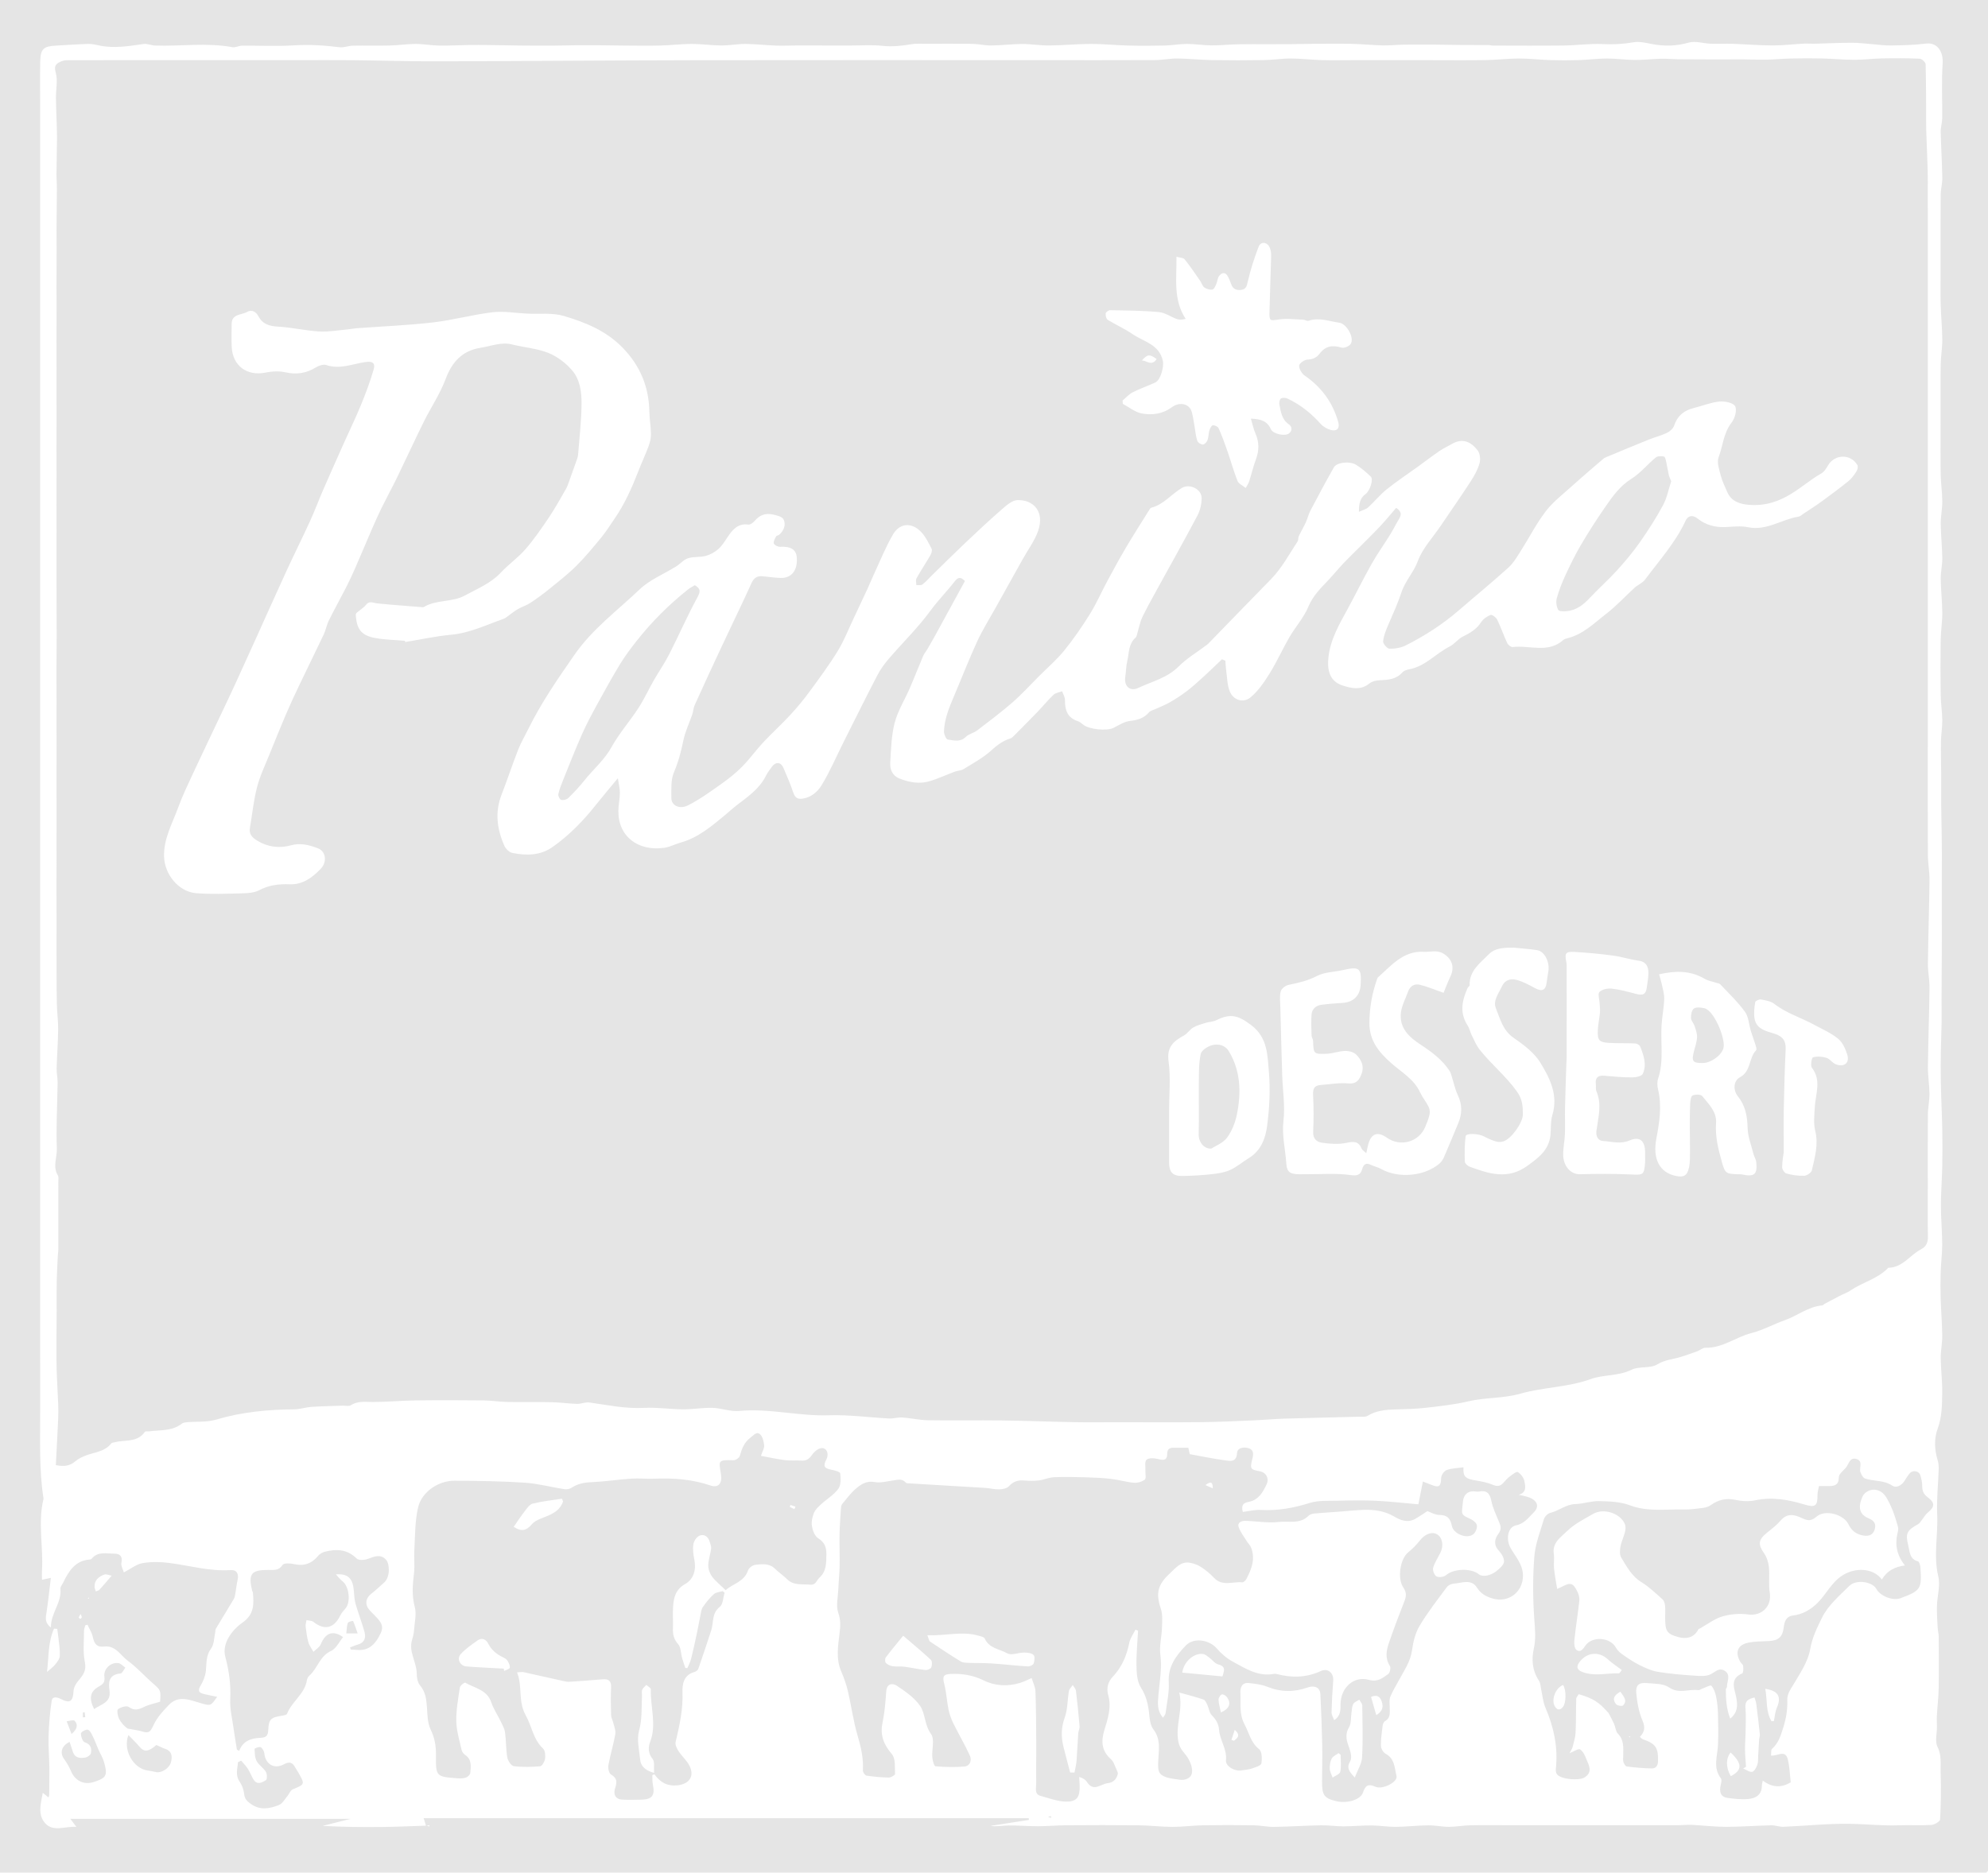
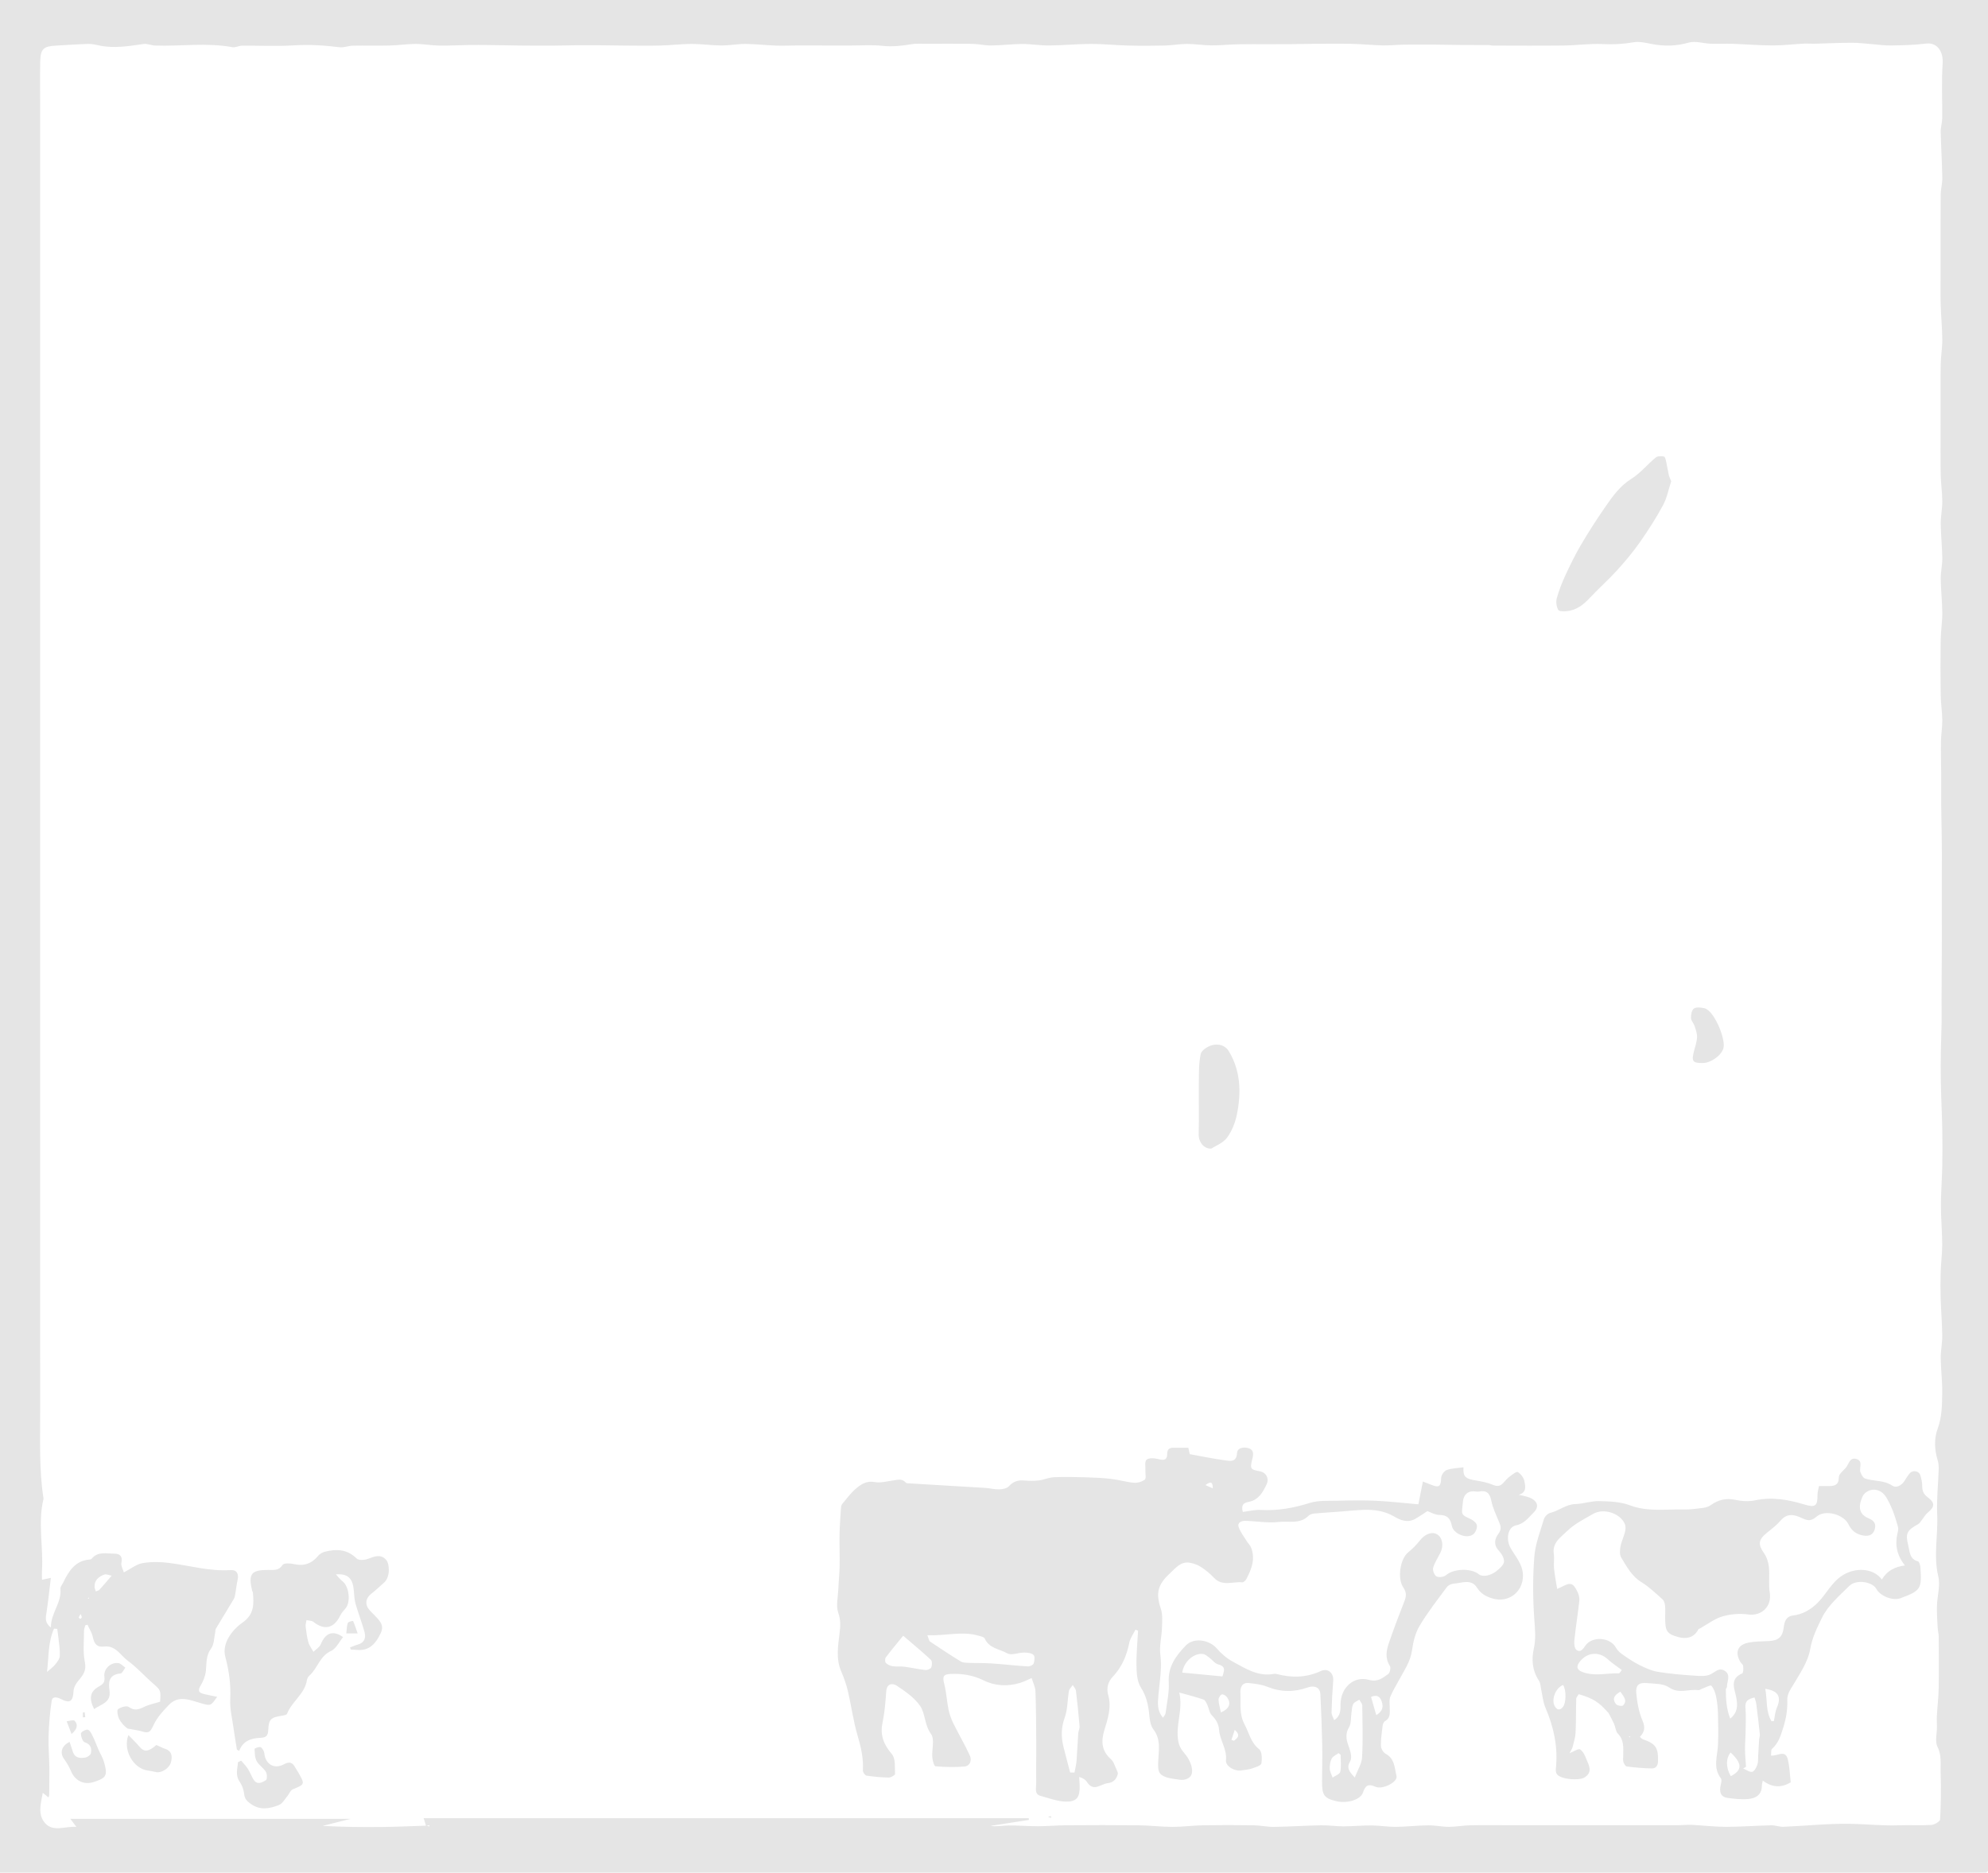
<svg xmlns="http://www.w3.org/2000/svg" id="Calque_1" data-name="Calque 1" width="188.877mm" height="177.96mm" version="1.1" viewBox="0 0 535.4 504.454">
  <defs>
    <style>
      .cls-1 {
        fill: #e5e5e5;
        stroke-width: 0px;
      }
    </style>
  </defs>
  <path class="cls-1" d="M371.833,504.454H0C0,336.303 0,168.152,0,0c178.466-0,356.933-0,535.399-0.0 0,167.988 0,335.975 0,503.963-.164.164-.328.327-.491.491h-163.076ZM114.8,491.806c.278.072.555.143.833.215.009-.107.017-.215.026-.322-.306.055-.613.111-.919.166-.156-.503-.312-1.005-.643-2.073h162.944c.021.156.042.311.063.467-3.451.537-6.901,1.073-10.352,1.61,1.644.267,3.227-.088,4.815-.11,2.679-.036,5.361.212,8.041.206,2.576-.005,5.151-.251,7.727-.268,6.402-.042,12.805-.065,19.206.008,3.08.035,6.157.425,9.237.433,2.751.007,5.501-.386,8.254-.434,4.518-.079,9.039-.067,13.557.001,1.852.028,3.703.461,5.551.434,4.226-.062,8.448-.352,12.674-.43,2.002-.037,4.009.29,6.013.287,2.514-.004,5.029-.267,7.543-.249,2.18.016,4.359.403,6.536.384,2.916-.026,5.829-.38,8.746-.413,1.848-.021,3.701.411,5.551.408,1.933-.003,3.863-.383,5.798-.422,3.699-.073,7.4-.021,11.1-.021h18.208c6.81,0,13.62 0,20.43-0,2.21-0,4.421.011,6.631-.006,1.08-.008,2.163-.145,3.238-.09,3.074.156,6.144.54,9.216.539,4.059-.001,8.117-.323,12.177-.416,1.107-.025,2.229.449,3.332.404,6.238-.257,12.482-.963,18.703-.79,4.147.115,8.29.54,12.462.379,2.887-.111,5.789.093,8.668-.093.842-.055,2.302-.93,2.332-1.492.227-4.181.288-8.381.145-12.566-.079-2.315.331-4.632-.847-6.988-.726-1.451-.14-3.556-.148-5.367-.004-.994-.074-1.991-.018-2.981.141-2.505.443-5.006.488-7.512.081-4.6.037-9.202.009-13.803-.005-.798-.243-1.592-.284-2.392-.1-1.962-.247-3.929-.193-5.889.074-2.67.956-5.489.359-7.971-1.347-5.599-.029-11.125-.29-16.673-.191-4.054.275-8.136.402-12.208.025-.796-.052-1.633-.28-2.392-.863-2.862-1.004-5.788.013-8.544,1.177-3.19,1.168-6.458,1.217-9.72.046-3.075-.371-6.155-.403-9.234-.021-2.012.43-4.03.409-6.042-.035-3.326-.324-6.648-.425-9.973-.073-2.389-.074-4.784.002-7.173.077-2.427.395-4.848.41-7.273.017-2.675-.211-5.351-.293-8.028-.05-1.624-.073-3.251-.025-4.874.084-2.839.281-5.675.339-8.514.061-3.046.036-6.094.01-9.141-.016-1.871-.102-3.741-.161-5.612-.084-2.681-.207-5.361-.246-8.043-.04-2.721-.023-5.444.017-8.165.037-2.518.164-5.034.201-7.552.031-2.099-.02-4.198-.015-6.298.006-2.992.031-5.984.046-8.976.013-2.517.03-5.034.034-7.551.004-2.41-.007-4.821-.011-7.231-.004-2.353-.013-4.707-.009-7.06.005-2.738.031-5.476.029-8.214-.001-1.862-.028-3.724-.055-5.586-.038-2.591-.108-5.182-.128-7.773-.022-2.738.01-5.476-.003-8.214-.015-2.935-.113-5.87-.066-8.804.031-1.937.379-3.872.359-5.806-.023-2.261-.398-4.519-.43-6.781-.071-4.927-.073-9.856-0-14.783.036-2.426.443-4.849.43-7.271-.017-3.079-.379-6.156-.417-9.236-.023-1.848.44-3.702.418-5.551-.038-3.08-.386-6.156-.417-9.236-.02-2.012.426-4.029.415-6.042-.013-2.424-.388-4.846-.428-7.271-.075-4.516-.022-9.034-.022-13.551,0-5.338-.047-10.677.022-16.014.029-2.262.447-4.521.43-6.78-.024-3.161-.355-6.319-.434-9.482-.081-3.288-.018-6.58-.018-9.87-0-6.549-.03-13.098.022-19.646.012-1.523.463-3.048.436-4.566-.074-4.143-.338-8.283-.431-12.427-.027-1.188.391-2.383.403-3.577.052-4.925-.216-9.868.115-14.772.229-3.393-1.582-5.754-4.471-5.384-3.13.401-6.313.451-9.475.512-1.688.033-3.381-.235-5.073-.362-1.83-.137-3.661-.382-5.49-.376-3.345.011-6.689.183-10.033.266-.912.023-1.829-.085-2.738-.036-2.831.153-5.66.502-8.489.497-3.57-.006-7.139-.315-10.71-.435-1.977-.066-3.96.044-5.937-.027-2.013-.073-4.178-.819-5.997-.297-3.397.974-6.651,1.015-10.04.348-1.574-.31-3.263-.71-4.79-.442-2.774.488-5.478.627-8.299.486-3.471-.174-6.971.345-10.46.387-6.402.076-12.806.023-19.208.014-.319-0-.637-.133-.956-.135-2.574-.017-5.149-.005-7.723-.026-2.591-.022-5.182-.091-7.772-.105-2.591-.014-5.182-.011-7.773.032-1.784.029-3.57.234-5.351.19-2.754-.068-5.502-.351-8.255-.415-3.287-.077-6.578-.031-9.867-.017-2.07.009-4.14.069-6.21.086-2.155.018-4.311.014-6.466.019-2.771.006-5.543-.031-8.313.028-2.35.05-4.698.31-7.045.293-2.179-.015-4.357-.39-6.536-.39-2.015 0-4.027.381-6.044.429-3.29.078-6.585.085-9.875.003-3.323-.082-6.642-.444-9.963-.437-3.754.008-7.507.386-11.262.421-2.422.023-4.847-.41-7.27-.403-2.762.008-5.523.37-8.286.402-1.683.02-3.368-.406-5.056-.434-4.191-.068-8.385-.029-12.577-.019-1.306.003-2.639-.104-3.913.111-2.598.439-5.144.73-7.817.436-2.766-.304-5.589-.081-8.388-.085-2.537-.004-5.074-.001-7.611-.003-2.309-.002-4.618-.017-6.928-.01-1.894.006-3.791.108-5.682.039-2.753-.1-5.5-.428-8.251-.448-2.177-.016-4.357.424-6.534.412-2.67-.015-5.339-.418-8.008-.416-2.775.003-5.547.359-8.324.432-3.125.082-6.254.031-9.382.015-2.533-.013-5.066-.067-7.599-.092-1.664-.016-3.328-.028-4.992-.01-2.3.024-4.599.102-6.899.114-2.963.016-5.926.004-8.889-.024-2.774-.027-5.548-.103-8.323-.135-1.918-.022-3.837-.031-5.756-.004-2.625.038-5.25.198-7.873.15-2.097-.039-4.19-.446-6.285-.442-2.342.004-4.681.37-7.025.428-3.288.08-6.579-.022-9.868.043-1.197.024-2.421.563-3.577.417-4.07-.512-8.108-.767-12.232-.507-4.661.293-9.354.044-14.033.089-.864.008-1.774.555-2.58.406-6.933-1.289-13.903-.201-20.847-.444-1.033-.036-2.095-.559-3.081-.418-3.905.557-7.785,1.234-11.738.442-1.021-.204-2.062-.484-3.086-.457-2.914.075-5.824.292-8.736.45-3.41.186-4.208.857-4.283,4.348-.086,4.025-.02,8.053-.02,12.08-0,76.637-0,153.273-0,229.91-0,9.588-0,19.176 0,28.764 0,11.065 0,22.129 0,33.194 0,9.917-0,19.834-0,29.751-0,4.516-0,9.031-0,13.547 0,5.256-.018,10.512.004,15.768.034,8.047-.334,16.109.911,24.11-1.58,6.417-.025,12.902-.418,19.345-.049.797-.007,1.6-.007,2.473.801-.172,1.438-.31,2.394-.515-.422,3.429-.734,6.584-1.232,9.71-.213,1.34-.283,2.467,1.249,3.673-.041-3.924,2.94-6.691,2.563-10.438-.055-.544.496-1.151.772-1.726,1.488-3.097,3.237-5.891,7.158-6.169.153-.011.357-.059.443-.166,1.666-2.086,3.996-1.412,6.118-1.41,1.551.002,2.333.718,1.925,2.512-.166.728.404,1.624.665,2.534,1.949-1.007,3.42-2.222,5.05-2.5,2.317-.395,4.784-.352,7.13-.051,5.504.707,10.89,2.303,16.537,1.929,1.683-.111,2.294.982,1.917,2.655-.28,1.246-.407,2.525-.629,3.785-.079.446-.148.93-.372,1.307-1.605,2.699-3.259,5.37-4.867,8.067-.154.257-.086.639-.157.955-.333,1.473-.283,3.236-1.107,4.348-1.418,1.913-1.204,3.922-1.41,6.002-.134,1.353-.677,2.762-1.386,3.934-.767,1.269-.698,1.941.743,2.3,1.196.298,2.41.521,3.677.79-1.71,2.436-1.715,2.454-4.189,1.777-3.002-.821-6.103-2.42-8.833.42-1.556,1.619-3.148,3.372-4.087,5.364-.841,1.784-1.158,2.345-3.015,1.792-1.294-.385-2.656-.54-3.987-.798-.86-.599-1.768-1.55-2.321-2.675-.372-.758-.625-2.275-.258-2.549.748-.557,2.319-1.014,2.895-.6,1.562,1.122,2.721.664,4.176-.037,1.33-.641,2.831-.929,4.257-1.371.214-3.148.173-3.101-2.062-5.053-2.226-1.945-4.2-4.215-6.578-5.936-2.005-1.451-3.315-4.25-6.41-3.874-1.991.242-2.701-.755-3.063-2.548-.233-1.156-.944-2.216-1.441-3.319-.199.048-.399.095-.598.143-.121.516-.348,1.032-.347,1.548.005,2.788-.321,5.656.229,8.34.462,2.255-.399,3.473-1.667,4.929-.685.787-1.336,1.897-1.382,2.89-.131,2.809-.941,3.415-3.454,2.127-.975-.5-2.232-.737-2.42.454-.496,3.145-.739,6.346-.846,9.532-.094,2.778.172,5.567.21,8.351.034,2.543-.023,5.088-.049,7.632-.001.139-.089.276-.185.557-.517-.417-.989-.797-1.538-1.24-.567,2.965-1.406,5.972.669,8.22,2.247,2.434,5.371.714,8.379.956-.684-.915-1.173-1.569-1.622-2.168h75.507c-2.896.726-5.237,1.312-7.577,1.899,5.449.312,10.852.357,16.254.296,3.894-.044,7.786-.23,11.679-.353ZM12.663,450.393c.869-.77,1.638-1.292,2.192-1.986.555-.695,1.224-1.547,1.26-2.356.074-1.66-.233-3.338-.402-5.006-.076-.751-.196-1.497-.296-2.245-.289-.023-.578-.046-.867-.069-1.653,3.674-1.396,7.723-1.887,11.662ZM30.079,424.462c-.731-.121-1.5-.501-2.035-.289-1.469.581-2.693,1.533-2.568,3.384.026.389.213.766.327,1.149.338-.152.765-.221.997-.471.985-1.066,1.911-2.185,3.28-3.773ZM21.709,434.799c-.328.597-.526.796-.492.941.035.151.31.361.451.341.142-.02.333-.284.348-.455.017-.195-.138-.404-.306-.828ZM23.833,430.371c-.057.05-.113.1-.17.149.05.057.1.113.149.17.056-.05.154-.097.158-.151.004-.053-.088-.112-.138-.168Z" />
-   <path class="cls-1" d="M15.039,394.695c.213-4.161.443-8.357.633-12.555.059-1.306.05-2.619 0-3.926-.122-3.161-.34-6.32-.419-9.482-.077-3.124-.038-6.252-.036-9.378.002-2.056.037-4.113.043-6.169.008-2.637-.039-5.275.013-7.912.046-2.351.191-4.7.303-7.049.027-.566.134-1.13.135-1.694.01-6.075.009-12.15.002-18.225-.001-.568.127-1.254-.135-1.686-1.458-2.407-.161-4.88-.267-7.309-.111-2.552-.074-5.113-.034-7.669.052-3.335.207-6.669.242-10.004.013-1.262-.298-2.529-.266-3.788.092-3.501.365-6.998.411-10.498.029-2.18-.279-4.361-.34-6.545-.08-2.86-.072-5.722-.089-8.584-.015-2.471-.014-4.942-.014-7.413-0-1.976.014-3.953.012-5.929-.003-3.454-.016-6.908-.019-10.362-.002-1.649.012-3.298.013-4.947.002-2.879-.001-5.757-.001-8.636 0-1.812.007-3.624.006-5.436-.002-3.29-.012-6.579-.012-9.869 0-2.96.014-5.92.015-8.88.001-1.729-.013-3.459-.014-5.188-.001-2.307.01-4.613.007-6.92-.003-2.716-.025-5.432-.018-8.147.008-3.205.043-6.409.058-9.614.006-1.16-.014-2.32-.018-3.48-.009-2.715-.017-5.429-.022-8.144-.004-2.635-.004-5.269-.004-7.904 0-2.798.005-5.595.004-8.393-.001-2.306-.01-4.613-.009-6.919.001-2.799.01-5.597.01-8.396 0-2.307-.012-4.614-.011-6.921.001-2.962.013-5.924.015-8.887.001-1.65-.01-3.3-.01-4.95-0-2.552.006-5.104.005-7.656-.001-2.47-.012-4.94-.009-7.41.004-3.372.02-6.745.023-10.117.001-1.403-.026-2.806-.024-4.209.006-3.371.027-6.742.032-10.114.003-1.815-.034-3.63-.022-5.444.024-3.692.084-7.385.098-11.077.005-1.326-.119-2.652-.109-3.978.026-3.281.117-6.561.139-9.841.011-1.576-.072-3.152-.118-4.728-.057-1.986-.156-3.972-.169-5.958-.014-2.279.54-4.701-.062-6.8-.614-2.137.429-2.586,1.766-3.122.647-.259,1.437-.214,2.162-.216,4.846-.016,9.692-.009,14.538-.009,15.512-0,31.024 0,46.536 0,5.005 0,10.01-.04,15.015.009,7.517.074,15.034.32,22.55.302,23.215-.055,46.43-.257,69.645-.298,31.199-.055,62.398-.014,93.597-.014,10.085 0,20.171.026,30.256-.022,2.015-.01,4.029-.452,6.042-.431,3.079.031,6.155.38,9.235.433,4.676.08,9.356.074,14.032-.001,2.426-.039,4.848-.437,7.271-.429,2.752.009,5.5.351,8.254.433,2.71.081,5.425.018,8.138.018,7.057-0,14.113-0,21.17-0,4.953-0,9.907.057,14.859-.021,2.999-.047,5.994-.426,8.991-.43,2.833-.003,5.664.345,8.5.434,2.55.08,5.106.08,7.656-.001,2.508-.08,5.012-.428,7.517-.433,2.506-.004,5.011.376,7.518.395,2.344.017,4.69-.268,7.037-.327,1.532-.039,3.067.118,4.602.136,2.918.034,5.837.038,8.756.041,2.992.003,5.984-.024,8.976-.011,2.026.009,4.053.123,6.077.082,2.185-.044,4.367-.268,6.553-.312,2.882-.059,5.768-.073,8.649-.007,2.837.065,5.67.351,8.506.357,2.421.005,4.841-.326,7.264-.372,3.444-.065,6.893-.077,10.332.072.577.025,1.581.964,1.596,1.502.143,5.168.116,10.341.138,15.513.003.735-.008,1.47.018,2.203.13,3.652.292,7.302.397,10.955.056,1.979.019,3.96.023,5.941.005,2.225.01,4.45.011,6.675.001,2.374-.003,4.748-.003,7.122-0,7.38-0,14.761-0,22.141v111.488c0,10.324-.028,20.649.022,30.973.011,2.261.465,4.522.439,6.779-.086,7.498-.344,14.993-.432,22.491-.026,2.176.458,4.358.432,6.533-.085,7.09-.352,14.179-.431,21.269-.027,2.421.401,4.845.42,7.27.015,1.849-.411,3.699-.427,5.551-.057,6.466-.022,12.933-.022,19.4,0,4.519-.054,9.039.03,13.556.029,1.553-.484,2.661-1.817,3.349-3.016,1.558-4.992,4.962-8.863,4.997-2.774,2.96-6.801,3.843-10.042,6.039-.979.663-2.134,1.062-3.194,1.61-1.321.682-2.628,1.388-3.937,2.093-.211.114-.388.381-.596.398-3.777.31-6.693,2.793-10.118,3.998-3.008,1.058-5.855,2.669-8.922,3.443-4.236,1.068-7.822,4.093-12.441,3.966-.718-.02-1.436.677-2.186.954-1.414.523-2.847.996-4.28,1.463-2.147.699-4.37.767-6.494,2.07-1.892,1.16-4.891.419-6.94,1.441-3.545,1.769-7.498,1.247-10.948,2.501-6.188,2.25-12.767,2.169-18.938,3.93-4.685,1.338-9.495.993-14.007,2.064-3.859.916-7.687,1.307-11.549,1.753-2.652.306-5.338.364-8.011.433-2.673.069-5.261.283-7.642,1.735-.616.376-1.583.216-2.39.238-6.692.177-13.385.311-20.075.517-2.754.084-5.501.349-8.254.464-4.633.195-9.266.43-13.902.478-7.628.079-15.258.021-22.887.021-3.78,0-7.561.056-11.34-.013-6.535-.119-13.068-.38-19.603-.461-6.629-.082-13.262.051-19.89-.055-2.321-.037-4.631-.585-6.956-.746-1.167-.081-2.365.327-3.537.268-5.42-.272-10.849-1.042-16.25-.862-8.097.271-16.027-1.934-24.147-1.166-2.337.221-4.764-.765-7.16-.832-2.66-.075-5.333.409-7.999.394-3.489-.021-6.992-.577-10.46-.388-5.017.273-9.832-.779-14.72-1.455-1.07-.148-2.22.403-3.326.372-2.261-.063-4.515-.4-6.776-.448-4.007-.084-8.018.012-12.026-.064-2.097-.04-4.189-.397-6.285-.417-6.149-.059-12.3-.079-18.449 0-3.817.049-7.631.419-11.446.424-2.061.003-4.067-.339-5.967.892-.523.339-1.434.07-2.166.096-2.779.098-5.562.14-8.335.328-1.59.108-3.163.65-4.745.661-7.12.052-14.114.723-20.996,2.771-2.478.738-5.25.478-7.885.706-.466.04-1.016.115-1.36.386-2.61,2.058-5.775,1.667-8.761,2.063-.403.054-1.035-.079-1.183.136-2.044,2.961-5.38,2.081-8.162,2.82-.304.081-.728.088-.885.292-1.678,2.179-4.289,2.334-6.602,3.168-1.112.401-2.248.945-3.138,1.7-1.452,1.232-3.001,1.424-5.192.994ZM365.987,137.873c.003-2.208.266-3.66,1.755-4.755,1.241-.913,2.183-3.995,1.447-4.706-1.209-1.169-2.507-2.301-3.933-3.177-1.799-1.106-5.242-.703-6.024.673-2.192,3.856-4.277,7.773-6.344,11.697-.512.971-.736,2.091-1.198,3.093-.588,1.275-1.316,2.486-1.918,3.756-.199.419-.061,1.023-.304,1.393-2.294,3.478-4.243,7.194-7.201,10.213-5.614,5.731-11.188,11.502-16.782,17.253-.169.174-.364.325-.558.472-2.528,1.907-5.307,3.562-7.526,5.778-3.089,3.085-7.177,4.019-10.871,5.763-2.245,1.06-3.852-.525-3.478-2.971.218-1.426.203-2.899.539-4.292.513-2.129.283-4.516,2.171-6.224.466-.422.519-1.31.736-1.993.384-1.207.599-2.493,1.15-3.616,1.264-2.579,2.67-5.09,4.051-7.61,3.607-6.582,7.293-13.123,10.802-19.757.722-1.364,1.097-3.057,1.127-4.609.049-2.488-3.234-4.079-5.377-2.791-2.798,1.681-4.876,4.478-8.226,5.316-.194.049-.353.331-.48.535-2.105,3.382-4.256,6.736-6.284,10.164-1.739,2.939-3.369,5.945-4.987,8.953-1.61,2.992-2.971,6.133-4.759,9.011-2.111,3.398-4.4,6.716-6.919,9.82-2.022,2.491-4.5,4.614-6.78,6.895-2.362,2.363-4.612,4.855-7.125,7.046-3.051,2.661-6.298,5.102-9.521,7.558-.934.712-2.276.951-3.081,1.756-1.502,1.504-3.225.898-4.825.71-.445-.052-1.064-1.456-1.035-2.218.125-3.321,1.376-6.365,2.66-9.389,2.086-4.912,4.018-9.892,6.238-14.741,1.384-3.023,3.17-5.863,4.79-8.777,2.518-4.528,5.05-9.048,7.573-13.572,1.397-2.504,3.182-4.876,4.1-7.545,1.771-5.156-1.219-8.36-5.557-8.268-1.422.03-2.967,1.393-4.186,2.456-3.422,2.982-6.733,6.093-10.03,9.214-3.013,2.853-5.951,5.787-8.92,8.687-.82.801-1.568,1.694-2.475,2.376-.378.284-1.086.128-1.645.172.004-.618-.213-1.359.05-1.831,1.16-2.08,2.494-4.064,3.685-6.127.301-.522.62-1.369.402-1.795-.83-1.617-1.647-3.347-2.89-4.624-2.52-2.589-5.718-2.371-7.518.711-2.027,3.47-3.517,7.255-5.223,10.912-.569,1.22-1.063,2.476-1.628,3.698-1.238,2.677-2.492,5.347-3.755,8.012-1.392,2.935-2.571,6.003-4.261,8.757-2.324,3.788-4.978,7.382-7.612,10.969-1.62,2.206-3.379,4.329-5.237,6.339-2.323,2.511-4.876,4.809-7.21,7.31-1.982,2.123-3.68,4.518-5.718,6.58-1.691,1.712-3.61,3.234-5.578,4.627-2.903,2.054-5.807,4.184-8.965,5.777-2.35,1.185-4.522.024-4.51-1.938.015-2.337-.189-4.907.689-6.952,1.222-2.845,1.953-5.704,2.569-8.695.485-2.353,1.586-4.575,2.367-6.871.278-.818.297-1.739.647-2.517,2.123-4.712,4.294-9.402,6.477-14.086,1.776-3.81,3.596-7.599,5.389-11.401,1.163-2.466,2.34-4.927,3.455-7.415.556-1.24,1.405-1.942,2.783-1.835,1.688.131,3.369.417,5.058.461,2.964.077,4.625-2.102,4.342-5.536-.177-2.144-1.632-2.999-4.5-2.859-.578.028-1.535-.441-1.688-.893-.173-.513.31-1.291.619-1.897.117-.23.585-.253.822-.455,1.308-1.117,1.889-2.724,1.184-4.132-.391-.78-1.961-1.14-3.065-1.355-1.768-.344-3.341.178-4.587,1.623-.452.524-1.239,1.204-1.78,1.13-2.847-.391-4.276,1.337-5.63,3.353-.76,1.131-1.485,2.351-2.488,3.233-.957.84-2.192,1.527-3.418,1.856-1.532.41-3.257.145-4.754.625-1.171.376-2.081,1.507-3.177,2.192-3.31,2.069-7.129,3.586-9.887,6.222-5.97,5.703-12.675,10.617-17.517,17.589-4.485,6.458-8.931,12.876-12.406,19.935-.923,1.875-1.997,3.69-2.758,5.628-1.57,4.001-2.906,8.095-4.467,12.1-1.85,4.745-1.238,9.329.756,13.807.361.81,1.306,1.735,2.125,1.903,3.752.768,7.526.741,10.814-1.564,4.562-3.198,8.392-7.183,11.844-11.546,1.728-2.184,3.542-4.301,5.773-7.0.251,1.71.56,2.832.546,3.95-.02,1.604-.388,3.204-.409,4.808-.091,6.917,5.309,10.961,12.344,9.986,1.534-.213,2.979-1.011,4.494-1.437,4.636-1.304,8.193-4.327,11.786-7.3,1.12-.927,2.186-1.922,3.338-2.806,2.905-2.23,5.947-4.302,7.692-7.701.473-.92,1.076-1.784,1.7-2.614,1.041-1.386,2.409-1.271,3.081.285.951,2.201,1.908,4.41,2.667,6.68.438,1.309,1.086,1.837,2.438,1.657,2.355-.313,4.124-1.869,5.177-3.597,2.259-3.705,3.975-7.742,5.928-11.635,3.009-5.998,5.984-12.015,9.079-17.968.842-1.619,1.945-3.143,3.137-4.53,3.716-4.324,7.845-8.333,11.193-12.917,2.04-2.794,4.441-5.204,6.53-7.898,1.073-1.383,1.728-1.038,2.758-.101-1.146,2.096-2.287,4.183-3.426,6.269-1.599,2.927-3.191,5.857-4.798,8.78-.608,1.107-1.236,2.203-1.875,3.292-.365.621-.865,1.177-1.144,1.831-1.239,2.903-2.378,5.848-3.632,8.743-1.347,3.111-3.22,6.07-4.06,9.305-.9,3.47-.968,7.176-1.193,10.791-.109,1.757.642,3.448,2.376,4.155,2.723,1.11,5.61,1.627,8.501.698,2.234-.718,4.382-1.702,6.584-2.524.742-.277,1.64-.25,2.286-.653,2.565-1.598,5.295-3.052,7.497-5.069,1.569-1.436,3.118-2.569,5.1-3.195.224-.071.455-.199.619-.365,2.248-2.261,4.505-4.514,6.717-6.81,1.458-1.513,2.781-3.164,4.306-4.603.563-.532,1.531-.636,2.315-.935.269.792.775,1.588.763,2.376-.041,2.664.65,4.755,3.445,5.672.515.169.984.547,1.41.905,1.59,1.335,6.417,1.817,8.235.895,1.438-.73,2.912-1.691,4.445-1.859,2.063-.225,3.752-.736,5.111-2.342.332-.393.977-.527,1.487-.762,1.362-.629,2.784-1.152,4.08-1.895,1.595-.913,3.149-1.926,4.608-3.043,1.583-1.211,3.065-2.561,4.54-3.906,1.669-1.522,3.282-3.105,4.919-4.662.305.133.61.265.915.398.066.821.09,1.648.207,2.462.281,1.96.261,4.056.997,5.834.976,2.357,3.669,3.186,5.636,1.523,2.068-1.748,3.684-4.144,5.133-6.482,1.934-3.119,3.429-6.508,5.276-9.685,1.618-2.782,3.878-5.261,5.092-8.189,1.247-3.006,3.388-5.057,5.483-7.28,1.354-1.437,2.602-2.976,3.957-4.413,1.341-1.423,2.76-2.772,4.139-4.16,1.927-1.939,3.888-3.845,5.758-5.837,1.5-1.598,2.885-3.302,4.323-4.962,1.491.984,1.44,1.864.804,2.924-.855,1.427-1.589,2.927-2.464,4.341-1.632,2.637-3.448,5.167-4.969,7.865-2.224,3.945-4.216,8.019-6.378,11.999-2.247,4.136-4.666,8.195-5.223,13-.399,3.442.228,6.543,3.728,7.698,2.413.796,4.962,1.399,7.328-.544.677-.556,1.768-.791,2.685-.835,2.286-.109,4.479-.215,6.164-2.131.426-.485,1.259-.72,1.946-.851,4.274-.818,7.061-4.246,10.752-6.094,1.3-.651,2.24-2.022,3.541-2.672,1.95-.975,3.728-1.973,4.959-3.894.556-.867,1.58-1.585,2.551-1.96.392-.151,1.484.661,1.78,1.268,1.002,2.052,1.733,4.235,2.7,6.307.233.5,1.023,1.132,1.479,1.076,4.54-.562,9.494,1.777,13.604-1.884.283-.252.706-.389,1.088-.481,4.262-1.026,7.268-4.105,10.556-6.639,2.718-2.096,5.056-4.68,7.608-6.998.867-.788,2.106-1.25,2.777-2.156,3.811-5.149,8.172-9.922,10.901-15.827.675-1.46,1.915-1.686,3.207-.665,2.263,1.79,4.816,2.476,7.679,2.323,1.971-.105,4.02-.35,5.915.044,5.021,1.045,9.063-2.118,13.65-2.847.439-.07.833-.461,1.232-.727,1.665-1.11,3.36-2.179,4.976-3.357,2.461-1.794,4.909-3.613,7.272-5.533.858-.697,1.536-1.662,2.135-2.607.283-.446.453-1.287.22-1.684-1.793-3.059-6.098-2.956-7.884.084-.481.818-1.056,1.752-1.837,2.194-3.32,1.876-6.085,4.5-9.543,6.308-3.322,1.737-6.452,2.416-9.901,2.145-2.356-.185-4.752-.863-5.858-3.421-.633-1.465-1.363-2.915-1.759-4.447-.418-1.617-1.113-3.559-.588-4.943,1.171-3.091,1.305-6.548,3.495-9.339.881-1.123,1.515-3.37.961-4.414-.502-.945-2.822-1.408-4.257-1.262-2.349.239-4.62,1.183-6.942,1.758-2.611.647-4.359,2.106-5.241,4.73-.264.786-1.127,1.566-1.911,1.941-1.573.752-3.304,1.167-4.929,1.821-3.793,1.528-7.563,3.113-11.339,4.681-.294.122-.608.249-.844.453-2.871,2.477-5.765,4.929-8.58,7.468-2.402,2.167-5.035,4.189-6.978,6.725-2.508,3.273-4.395,7.019-6.624,10.513-1.032,1.618-2.019,3.37-3.414,4.633-4.38,3.967-8.961,7.712-13.434,11.578-4.334,3.746-9.119,6.819-14.215,9.383-1.303.656-2.927.936-4.388.892-.628-.019-1.78-1.367-1.713-2.008.161-1.541.807-3.063,1.43-4.519,1.211-2.834,2.55-5.74,3.467-8.547,1.043-3.19,3.325-5.467,4.46-8.537,1.269-3.433,4.011-6.323,6.121-9.443,2.692-3.98,5.444-7.921,8.062-11.949.992-1.526,1.924-3.179,2.42-4.907.307-1.068.143-2.705-.51-3.532-1.847-2.339-4.055-3.379-6.965-1.691-1.108.643-2.287,1.179-3.34,1.9-1.918,1.313-3.76,2.735-5.644,4.098-2.854,2.065-5.8,4.012-8.545,6.213-1.803,1.446-3.275,3.298-4.99,4.865-.56.512-1.416.699-2.465,1.187ZM109.023,172.625c.037.11.074.22.111.33,4.115-.673,8.209-1.576,12.351-1.96,5.041-.467,9.481-2.655,14.125-4.283.439-.154.822-.482,1.211-.757.868-.612,1.68-1.317,2.595-1.844,1.098-.632,2.357-1.002,3.408-1.696,1.803-1.19,3.548-2.482,5.226-3.843,2.447-1.984,4.951-3.929,7.175-6.148,2.422-2.417,4.609-5.08,6.787-7.727,1.256-1.527,2.293-3.235,3.426-4.863,2.793-4.013,4.747-8.444,6.507-12.978.861-2.217,1.88-4.374,2.706-6.603.384-1.036.672-2.181.663-3.273-.017-2.015-.392-4.025-.43-6.041-.127-6.756-2.479-12.449-7.265-17.338-4.434-4.53-10.02-6.793-15.794-8.49-3.11-.914-6.621-.466-9.951-.631-3.075-.152-6.2-.721-9.214-.362-5.392.642-10.686,2.121-16.08,2.742-6.81.784-13.678,1.054-20.521,1.561-.799.059-1.589.241-2.389.31-2.571.224-5.161.709-7.713.562-3.68-.212-7.322-1.096-11.002-1.297-2.398-.131-4.211-.631-5.407-2.873-.589-1.103-1.74-1.841-3.015-1.096-1.517.886-4.135.464-4.148,3.264-.009,2.046-.081,4.096.014,6.137.238,5.114,4.11,7.943,9.094,6.941,1.731-.348,3.657-.46,5.357-.075,3.023.684,5.661.26,8.263-1.348.771-.477,1.983-.871,2.756-.608,3.634,1.237,7.053-.296,10.477-.804,2.261-.335,2.713.472,2.281,1.987-.925,3.241-2.127,6.416-3.406,9.54-1.41,3.444-3.044,6.796-4.563,10.196-1.863,4.171-3.732,8.34-5.553,12.53-1.233,2.837-2.307,5.745-3.593,8.557-2.064,4.515-4.288,8.957-6.363,13.468-2.805,6.097-5.531,12.232-8.297,18.347-1.744,3.856-3.486,7.712-5.253,11.558-1.265,2.755-2.561,5.495-3.857,8.235-2.559,5.41-5.157,10.801-7.679,16.228-1.434,3.086-2.922,6.164-4.08,9.356-1.572,4.331-3.977,8.425-3.8,13.297.172,4.741,3.897,9.384,8.624,9.776,4.156.345,8.366.141,12.548.036,1.497-.038,3.159-.161,4.437-.832,2.629-1.38,5.331-1.718,8.203-1.599,3.533.147,6.131-1.828,8.38-4.172,1.797-1.872,1.371-4.695-.729-5.507-2.308-.891-4.65-1.55-7.28-.822-3.143.871-6.287.483-9.146-1.288-1.235-.765-2.202-1.686-1.926-3.327.621-3.695,1.001-7.451,1.934-11.065.788-3.049,2.188-5.945,3.371-8.887,1.485-3.695,2.986-7.384,4.553-11.045,1.103-2.578,2.294-5.119,3.502-7.65,2.159-4.521,4.389-9.008,6.527-13.539.569-1.207.787-2.582,1.38-3.774,1.518-3.056,3.184-6.039,4.736-9.078.866-1.695,1.66-3.428,2.421-5.173,1.526-3.498,2.991-7.023,4.512-10.523.822-1.891,1.662-3.777,2.574-5.625,1.393-2.821,2.902-5.586,4.277-8.415,2.372-4.879,4.624-9.817,7.032-14.679,1.917-3.871,4.386-7.515,5.892-11.53,1.753-4.67,4.489-7.657,9.484-8.44,2.799-.439,5.486-1.617,8.443-.875,3.249.816,6.706,1.047,9.77,2.284,2.42.976,4.754,2.773,6.45,4.777,2.045,2.418,2.488,5.773,2.463,8.875-.037,4.602-.573,9.201-.938,13.798-.049.623-.312,1.235-.522,1.837-.622,1.786-1.259,3.567-1.907,5.344-.245.671-.467,1.366-.821,1.979-1.474,2.551-2.885,5.149-4.527,7.59-2.001,2.974-4.043,5.954-6.383,8.657-1.977,2.284-4.539,4.053-6.603,6.272-2.751,2.958-6.452,4.419-9.825,6.258-3.302,1.801-7.586,1.007-10.984,3.071-.121.073-.323.029-.485.016-4.021-.325-8.046-.607-12.059-1.014-1.08-.11-2.056-.819-3.029.418-.68.865-1.733,1.428-2.558,2.192-.182.168-.17.62-.141.931.335,3.556,1.604,5.135,5.233,5.793,2.612.474,5.303.509,7.959.74ZM336.881,112.775c2.562.095,4.389.573,5.38,2.834.56,1.278,3.63,1.954,4.784,1.212,1.209-.777.798-2.017.125-2.469-2.003-1.344-2.212-3.411-2.619-5.411-.104-.511.09-1.397.446-1.609.44-.262,1.276-.181,1.795.063,3.454,1.628,6.364,3.965,8.911,6.821.698.783,1.807,1.405,2.833,1.642,1.586.366,2.327-.554,1.888-2.124-1.48-5.302-4.529-9.453-9.082-12.581-.781-.537-1.494-1.796-1.454-2.687.027-.597,1.423-1.572,2.232-1.599,1.474-.048,2.497-.565,3.32-1.651,1.547-2.041,3.458-2.293,5.82-1.582.69.208,2.007-.302,2.451-.911,1.181-1.617-1.01-5.517-3.024-5.796-2.75-.381-5.437-1.486-8.288-.512-.382.131-.917-.278-1.386-.294-2.207-.074-4.461-.39-6.612-.061-2.323.355-2.566.473-2.514-1.936.109-5.054.331-10.106.453-15.16.019-.777-.09-1.63-.407-2.326-.69-1.51-2.411-1.644-2.981-.146-1.155,3.038-2.168,6.155-2.894,9.319-.29,1.263-.451,2.128-1.844,2.284-1.29.144-2.213-.282-2.654-1.586-.23-.679-.511-1.349-.844-1.984-.707-1.349-1.651-1.16-2.42-.143-.405.536-.398,1.364-.688,2.011-.267.595-.602,1.5-1.049,1.594-.68.143-1.604-.123-2.196-.539-.536-.376-.73-1.213-1.14-1.802-1.364-1.957-2.691-3.947-4.187-5.8-.365-.453-1.322-.428-2.194-.676.091,5.859-.96,11.465,2.47,16.723-.864.227-1.639.307-2.303.073-1.653-.583-3.215-1.74-4.886-1.896-4.356-.406-8.75-.424-13.131-.514-.422-.009-1.171.526-1.214.876-.068.564.144,1.476.555,1.731,2.149,1.336,4.514,2.345,6.586,3.782,3.018,2.093,7.293,2.76,8.267,7.301.323,1.508-.597,5.125-2.048,5.791-2.0.918-4.098,1.635-6.055,2.632-1.025.522-1.839,1.459-2.748,2.209.017.303.033.606.05.909,1.717.904,3.351,2.284,5.17,2.6,2.752.478,5.482.187,8.039-1.695,2.037-1.498,4.742-1.027,5.38,1.313.354,1.299.516,2.65.755,3.979.227,1.258.322,2.559.72,3.759.158.477.977,1.008,1.494,1.007.433-.001,1.056-.666,1.251-1.17.308-.796.249-1.727.495-2.556.164-.551.519-1.368.912-1.446.477-.095,1.388.327,1.582.761.897,2.012,1.654,4.09,2.377,6.174.933,2.689,1.686,5.446,2.737,8.085.296.744,1.364,1.181,2.202,1.859.424-.806.758-1.268.923-1.785.625-1.963,1.09-3.983,1.812-5.907.897-2.391.907-4.664-.125-7.012-.52-1.183-.778-2.48-1.231-3.978ZM367.972,310.661c-.684-.643-1.113-.864-1.249-1.204-.82-2.039-2.111-2.02-4.095-1.591-2.113.457-4.439.281-6.613-.031-1.289-.185-2.449-1.011-2.362-2.867.154-3.274.153-6.567-.011-9.84-.098-1.954.293-2.726,2.216-2.864,2.42-.174,4.872-.638,7.255-.408,2.333.226,3.057-1.127,3.628-2.72.702-1.957-.162-3.739-1.5-5.058-.682-.672-1.998-.997-3.013-.968-1.65.046-3.282.701-4.934.76-3.542.127-3.53.038-3.662-3.484-.017-.458-.388-.903-.402-1.36-.057-1.879-.144-3.768-.017-5.639.104-1.531,1.127-2.5,2.638-2.705,1.912-.259,3.844-.394,5.771-.52,2.835-.185,4.614-1.899,4.806-4.704.321-4.694-.244-5.169-4.75-4.138-2.329.533-4.913.521-6.958,1.577-2.498,1.289-5.036,1.889-7.707,2.418-.818.162-1.927,1.039-2.106,1.781-.336,1.397-.123,2.935-.086,4.413.152,6.023.305,12.045.493,18.067.13,4.141.817,8.339.339,12.404-.466,3.964.545,7.665.769,11.484.138,2.353,1.127,2.855,3.606,2.862.818.002,1.636-.023,2.454-.018,3.696.024,7.44-.285,11.069.222,1.87.261,2.818.102,3.3-1.565.416-1.437,1.098-1.784,2.427-1.141.86.416,1.837.606,2.662,1.073,4.612,2.611,11.687,2.013,15.735-1.442.531-.453.947-1.12,1.229-1.77,1.329-3.062,2.606-6.147,3.877-9.234,1.033-2.508,1.021-4.95-.179-7.468-.745-1.563-1.082-3.321-1.618-4.986-.167-.517-.302-1.072-.594-1.516-1.993-3.027-4.811-5.12-7.81-7.078-3.096-2.021-5.827-4.535-5.275-8.7.253-1.906,1.25-3.714,1.908-5.567.545-1.534,1.748-2.217,3.212-1.848,2.039.513,3.998,1.345,6.347,2.164.566-1.36,1.178-2.973,1.901-4.534,1.132-2.443.327-4.639-1.905-6.008-1.77-1.086-3.532-.408-5.297-.507-5.558-.311-8.728,3.683-12.343,6.87-.113.1-.178.27-.231.419-1.363,3.808-2.054,7.68-2.094,11.779-.048,4.879,2.542,7.949,5.868,10.913,2.736,2.437,6.104,4.273,7.756,7.831.629,1.356,1.617,2.542,2.291,3.881.303.601.436,1.429.297,2.08-.247,1.162-.706,2.29-1.17,3.394-1.719,4.092-6.662,5.48-10.318,2.924-2.505-1.751-4.189-1.187-5.017,1.703-.19.664-.299,1.351-.539,2.461ZM446.813,262.475c.278.981.541,1.727.697,2.494.279,1.372.726,2.765.685,4.136-.069,2.323-.549,4.631-.701,6.955-.316,4.837.65,9.747-.943,14.522-.294.882-.23,1.994-.006,2.921,1.077,4.461.361,8.875-.464,13.22-1.019,5.371.784,9.14,5.272,10.061,2.073.425,3.016-.018,3.507-2.21.359-1.605.258-3.322.283-4.991.028-1.843-.054-3.687-.05-5.53.004-2.265-.004-4.532.1-6.794.035-.762.203-1.968.654-2.158.742-.313,2.205-.317,2.591.166,1.715,2.146,3.944,4.218,3.726,7.26-.26,3.631.58,7.023,1.547,10.44.865,3.059,1.057,3.254,4.255,3.359.407.013.825-.017,1.219.065,3.314.689,4.151-.005,3.802-3.334-.08-.768-.57-1.483-.764-2.25-.583-2.312-1.509-4.627-1.565-6.959-.077-3.187-.595-6.009-2.64-8.552-1.311-1.63-1.18-4.155.591-5.103,3.042-1.628,2.321-5.2,4.34-7.262.211-.215-.006-.939-.144-1.39-.391-1.274-.878-2.519-1.267-3.793-.533-1.745-.594-3.809-1.6-5.197-1.937-2.674-4.384-4.981-6.657-7.406-.235-.251-.721-.267-1.09-.392-1.051-.355-2.199-.546-3.136-1.095-3.862-2.261-7.873-2.186-12.243-1.186ZM443.055,311.511c0-.409.007-.818-.001-1.227-.055-2.979-1.451-4.237-4.174-3.061-2.477,1.07-4.759.28-7.094.155-1.294-.069-2.064-1.113-1.84-2.773.475-3.525,1.516-7.076-.003-10.63-.241-.563-.081-1.288-.156-1.932-.2-1.714.533-2.399,2.249-2.251,2.498.214,5.004.442,7.507.445.994.001,2.58-.31,2.878-.951,1.149-2.474.245-4.985-.697-7.367-.159-.403-.869-.807-1.343-.829-2.379-.113-4.771-.005-7.146-.157-2.558-.163-3.018-.701-2.924-3.336.057-1.597.434-3.181.578-4.778.074-.823-.042-1.664-.081-2.496-.049-1.069-.559-2.594-.052-3.097.723-.718,2.229-1.028,3.331-.903,2.205.25,4.377.859,6.535,1.424,1.902.498,2.649.108,2.902-1.836.196-1.511.533-3.061.369-4.545-.136-1.233-.81-2.33-2.461-2.548-2.361-.312-4.662-1.081-7.024-1.397-3.427-.459-6.88-.783-10.332-.983-2.464-.143-2.726.336-2.235,2.787.126.632.087,1.3.088,1.952.008,3.288.003,6.575.003,9.863,0,4.517.004,9.033-.004,13.55-.001.651-.065,1.302-.085,1.953-.126,4.008-.273,8.016-.361,12.025-.051,2.308.065,4.62-.022,6.925-.07,1.852-.488,3.697-.474,5.543.024,3.167,2.088,5.33,4.439,5.282,4.591-.095,9.193-.147,13.777.068,3.349.157,3.568.182,3.842-3.155.047-.569.007-1.145.009-1.718ZM407.735,255.283c-2.469.024-5.008-.044-6.85,1.847-2.288,2.349-5.221,4.386-5.089,8.275.008.249-.428.484-.557.77-1.514,3.355-2.186,6.695.011,10.074.513.789.69,1.789,1.117,2.644.662,1.326,1.24,2.743,2.147,3.889,3.13,3.956,7.101,7.131,10.066,11.321,1.477,2.087,1.534,3.937,1.554,6.069.022,2.237-3.092,6.606-5.218,7.291-.606.195-1.366.234-1.968.054-1.122-.337-2.221-.811-3.254-1.367-1.511-.813-4.858-.963-4.98-.048-.301,2.247-.287,4.549-.215,6.824.015.474.744,1.148,1.285,1.349,5.184,1.918,10.28,3.596,15.536-.199,3.008-2.172,5.803-4.24,6.236-8.225.2-1.839.004-3.781.528-5.513,1.617-5.341-.687-9.877-3.213-14.028-1.657-2.722-4.533-4.875-7.237-6.74-2.917-2.012-3.618-5.11-4.766-7.951-.84-2.08.744-3.991,1.614-5.891.836-1.825,2.416-2.168,3.984-1.753,1.717.454,3.339,1.353,4.924,2.205,1.902,1.022,2.896.597,3.144-1.487.123-1.034.31-2.06.472-3.089.391-2.495-1.055-5.335-3.014-5.644-2.07-.326-4.17-.458-6.256-.674ZM314.854,299.383c0,4.583-.005,9.166.002,13.749.004,2.636.973,3.705,3.624,3.661,2.67-.045,5.348-.206,8.002-.499,1.647-.182,3.371-.455,4.852-1.138,1.797-.829,3.349-2.176,5.054-3.222,3.246-1.991,4.442-5.345,4.874-8.676.615-4.738.887-9.616.48-14.363-.388-4.524-.292-9.366-4.76-12.733-3.438-2.591-5.495-3.269-9.397-1.343-.901.445-2.009.451-2.992.756-1.116.346-2.28.661-3.271,1.247-.919.543-1.535,1.614-2.465,2.123-2.786,1.524-4.678,3.075-4.143,6.954.609,4.417.141,8.983.141,13.484ZM480.386,310.403c-.101.829-.421,2.426-.425,4.023-.001.591.641,1.565,1.165,1.704,1.541.407,3.176.667,4.76.607.735-.028,1.926-.819,2.071-1.455.797-3.498,1.828-6.954.907-10.692-.497-2.017-.229-4.256-.108-6.384.202-3.551,1.847-7.14-.778-10.564-.445-.58-.072-2.711.297-2.817,1.119-.319,2.488-.212,3.63.144.939.292,1.608,1.407,2.546,1.753,2.248.83,3.735-.411,3.044-2.63-.485-1.559-1.278-3.304-2.485-4.292-1.888-1.545-4.231-2.543-6.404-3.731-3.544-1.937-7.485-3.09-10.745-5.628-.948-.738-2.361-.965-3.604-1.197-.482-.09-1.504.389-1.555.721-.222,1.445-.415,2.971-.18,4.395.482,2.933,3.189,3.397,5.401,4.113,2.205.714,3.09,1.918,2.982,4.213-.25,5.279-.397,10.563-.504,15.847-.075,3.695-.014,7.392-.014,11.871ZM311.5,96.719c-1.863-1.373-2.485-1.308-3.96.374,1.334.057,2.644,1.636,3.96-.374Z" />
  <path class="cls-1" d="M320.04,390.009c.141.638.256,1.162.38,1.722,3.142.567,6.271,1.231,9.433,1.656,1.406.189,3.133.655,3.302-1.956.09-1.389,1.648-1.671,2.954-1.352,1.436.351,1.524,1.414,1.229,2.651-.734,3.076-.72,3.079,2.153,3.667,1.481.303,2.346,1.874,1.664,3.37-1,2.195-2.196,4.322-4.873,4.818-1.379.255-2.09.837-1.572,2.711,1.558-.188,3.213-.631,4.838-.539,4.55.257,8.86-.528,13.201-1.888,2.33-.73,4.976-.533,7.483-.596,3.436-.086,6.882-.148,10.312.012,3.772.177,7.532.618,11.447.957.346-1.748.754-3.812,1.215-6.141.963.378,1.614.635,2.266.89,2.154.845,2.577.438,2.657-1.865.026-.75.802-1.873,1.488-2.118,1.399-.499,2.97-.516,4.519-.739-.137,2.593.48,3.1,3.59,3.595,1.481.236,2.983.57,4.362,1.136,1.18.484,1.993.375,2.803-.557.535-.616,1.098-1.232,1.745-1.722.67-.508,1.795-1.392,2.122-1.181.803.516,1.595,1.502,1.777,2.42.264,1.332.717,3.095-1.536,3.708.963.239,1.961.387,2.882.737,1.747.664,3.005,2.206,1.179,4.014-1.396,1.381-2.502,3.035-4.779,3.494-2.282.461-2.732,3.839-1.478,6.063,1.343,2.383,3.38,4.495,3.357,7.541-.033,4.387-3.902,7.353-8.2,6.092-1.68-.493-3.139-1.259-4.203-2.941-1.531-2.421-4.083-1.206-6.245-1.056-.647.045-1.477.432-1.852.938-2.528,3.409-5.162,6.768-7.332,10.4-1.151,1.926-1.736,4.327-2.044,6.586-.421,3.089-2.138,5.479-3.521,8.074-.793,1.488-1.705,2.929-2.333,4.483-.319.791-.157,1.787-.163,2.691-.009,1.439.378,2.96-1.299,3.893-.356.198-.563.874-.622,1.357-.218,1.755-.486,3.524-.436,5.28.021.736.615,1.785,1.248,2.116,2.513,1.312,2.418,3.884,2.942,6.015.393,1.599-3.76,3.744-5.674,2.881-1.919-.866-2.706-.389-3.341,1.538-.654,1.986-4.321,3.044-7.209,2.346-3.261-.787-3.845-1.592-3.827-5.324.015-3.287.115-6.576.046-9.861-.095-4.553-.272-9.105-.497-13.654-.087-1.756-1.536-2.45-3.397-1.792-3.663,1.296-7.26,1.284-10.919-.197-1.523-.616-3.253-.797-4.91-.988-1.926-.222-2.391,1.273-2.313,2.675.158,2.837-.409,5.605,1.147,8.517,1.211,2.265,1.621,4.81,3.887,6.606.782.62.843,2.598.619,3.846-.108.6-1.608,1.051-2.545,1.371-.898.306-1.882.361-2.831.515-1.832.299-4.33-1.117-4.164-2.748.306-3.007-1.642-5.367-1.852-8.155-.124-1.643-.82-2.818-1.975-3.967-.664-.661-.76-1.871-1.195-2.794-.251-.533-.57-1.27-1.026-1.428-1.938-.671-3.94-1.16-6.524-1.886,1.093,4.735-1.12,8.773-.24,13.261.413,2.105,1.614,2.856,2.481,4.243.749,1.198,1.401,2.867,1.166,4.16-.268,1.477-1.887,2.091-3.541,1.791-1.1-.199-2.245-.261-3.294-.61-2.194-.731-2.327-1.732-2.257-4.018.09-2.986.876-6.125-1.305-8.935-.807-1.039-.983-2.695-1.119-4.101-.25-2.583-.801-4.905-2.263-7.2-.994-1.56-1.116-3.839-1.155-5.806-.063-3.14.268-6.289.432-9.434-.234-.097-.468-.194-.702-.29-.574,1.175-1.424,2.295-1.671,3.536-.691,3.476-1.981,6.536-4.461,9.169-1.241,1.317-1.784,2.938-1.171,5.093.878,3.085-.146,6.247-1.074,9.251-.933,3.018-.766,5.594,1.764,7.847.773.688,1.082,1.908,1.562,2.905.168.349.373.799.286,1.131-.354,1.359-1.247,2.277-2.673,2.418-1.868.185-3.849,2.475-5.61-.295-.412-.648-1.129-1.101-2.112-1.365.047.834.126,1.668.136,2.503.035,2.967-.786,4.181-3.75,4.124-2.287-.044-4.569-.94-6.828-1.548-1.306-.351-1.253-1.434-1.175-2.543.087-1.236.02-2.482.024-3.724.009-2.86.047-5.721.025-8.58-.034-4.434-.035-8.871-.21-13.3-.048-1.209-.667-2.396-1.023-3.592-1.047.447-2.062.998-3.146,1.321-3.369,1.003-6.713.845-9.878-.724-2.82-1.398-5.796-1.831-8.867-1.693-1.967.088-2.141.781-1.647,2.701.575,2.235.682,4.586,1.147,6.855.263,1.286.715,2.568,1.295,3.746,1.447,2.938,3.129,5.765,4.48,8.743.532,1.172.034,2.741-1.422,2.88-2.603.248-5.255.161-7.864-.052-.362-.029-.795-1.556-.858-2.414-.157-2.13.695-4.872-.339-6.28-1.783-2.427-1.476-5.446-2.959-7.599-1.52-2.205-3.961-3.876-6.251-5.405-1.124-.75-2.71-.672-2.862,1.56-.191,2.804-.409,5.635-.986,8.377-.715,3.399.319,5.907,2.53,8.504,1.004,1.179.747,3.504.837,5.321.015.312-1.105.978-1.693.969-2.014-.032-4.037-.218-6.028-.528-.395-.062-.972-.952-.943-1.428.202-3.283-.538-6.349-1.46-9.485-1.123-3.817-1.63-7.811-2.541-11.696-.435-1.857-1.064-3.693-1.824-5.444-1.495-3.445-.842-6.951-.437-10.43.215-1.848.31-3.456-.363-5.358-.655-1.85-.087-4.145.002-6.242.09-2.134.324-4.264.364-6.398.053-2.844-.077-5.692-.023-8.536.045-2.358.23-4.714.384-7.068.025-.377.116-.826.345-1.1,1.163-1.392,2.257-2.882,3.616-4.059,1.413-1.224,2.933-2.251,5.158-1.825,1.512.29,3.184-.2,4.776-.406,1.236-.16,2.491-.666,3.53.508.098.111.273.208.418.216,6.991.421,13.984.82,20.975,1.252,1.277.079,2.551.432,3.818.394.885-.027,2.04-.245,2.576-.832,1.173-1.288,2.452-1.702,4.11-1.559,1.3.112,2.632.145,3.923-.011,1.391-.168,2.741-.807,4.126-.868,2.862-.127,5.736-.055,8.602.026,2.274.064,4.555.169,6.812.433,2.061.241,4.083.859,6.145,1.033.962.081,2.141-.278,2.905-.856.403-.305.119-1.51.159-2.308.051-1.044-.268-2.47.283-3.022.55-.551,2.036-.465,3.007-.229,1.47.357,2.585.554,2.584-1.448-.001-1.169.591-1.592,1.683-1.571,1.3.025,2.6.006,4.0.006ZM384.432,407.065c-1.257.805-2.264,1.53-3.343,2.123-2.044,1.124-3.921.342-5.706-.702-2.533-1.483-5.304-1.836-8.148-1.75-2.098.064-4.191.306-6.287.461-2.341.173-4.685.307-7.022.528-.534.051-1.177.256-1.539.62-2.314,2.329-5.366,1.326-8.038,1.651-2.944.358-5.996-.251-9.004-.297-.938-.014-2.194.417-1.75,1.693.469,1.345,1.408,2.53,2.169,3.768.368.599.929,1.108,1.178,1.745,1.192,3.054.13,5.816-1.289,8.485-.207.389-.753.9-1.094.866-2.557-.257-5.372,1.182-7.626-1.229-1.01-1.08-2.181-2.052-3.417-2.863-.891-.584-1.979-.994-3.032-1.178-2.495-.436-3.815,1.379-5.427,2.87-3.271,3.025-3.842,5.325-2.427,9.506.531,1.568.364,3.416.309,5.129-.077,2.421-.741,4.888-.438,7.243.483,3.751-.217,7.348-.529,11.011-.171,2.007-.397,4.101,1.242,5.976.312-.519.649-.838.693-1.193.347-2.783,1.016-5.595.857-8.356-.245-4.266,1.98-7.184,4.605-9.907,2.134-2.214,6.31-1.548,8.306.777,1.204,1.403,2.701,2.697,4.32,3.57,3.431,1.85,6.818,4.104,11.072,3.311.235-.044.501-.033.733.028,4.047,1.06,7.988,1.017,11.877-.783,1.943-.899,3.549.503,3.377,2.626-.228,2.821-.379,5.651-.449,8.48-.016.659.425,1.33.703,2.131,1.881-1.275,1.691-2.856,1.722-4.388.09-4.418,3.558-7.627,7.653-6.488,2.391.665,3.69-.512,5.185-1.566.465-.328.758-1.717.455-2.18-1.362-2.082-.96-4.173-.259-6.218,1.305-3.809,2.734-7.577,4.205-11.326.518-1.32.525-2.319-.331-3.589-1.696-2.516-.806-7.727,1.257-9.422,1.158-.952,2.259-2.027,3.172-3.211,1.323-1.715,3.247-2.525,4.648-1.697,1.465.866,1.862,3.049.9,4.975-.676,1.353-1.551,2.65-1.95,4.079-.186.668.339,1.999.915,2.291.657.333,1.997.151,2.575-.347,2.076-1.79,6.803-1.938,8.852-.205.478.404,1.46.464,2.134.322.889-.188,1.818-.59,2.52-1.159.853-.691,1.959-1.589,2.084-2.515.125-.928-.615-2.197-1.343-2.97-1.497-1.588-1.215-3.21-.157-4.614.863-1.145.677-1.987.213-3.1-.795-1.908-1.727-3.814-2.127-5.816-.403-2.017-1.245-2.838-3.249-2.474-.317.058-.66.05-.98.001-2.059-.313-3.223.886-3.392,2.626-.342,3.518-.792,3.533,2.016,4.776.714.316,1.598,1.031,1.719,1.689.133.723-.307,1.829-.878,2.352-1.618,1.481-5.413.052-5.859-2.185-.379-1.905-1.154-2.934-3.319-2.945-1.262-.007-2.52-.783-3.262-1.036ZM249.75,440.517c.378.903.432,1.503.748,1.715,2.716,1.829,5.456,3.627,8.249,5.336.564.345,1.377.356,2.081.384,2.036.08,4.081.011,6.112.147,3.29.221,6.57.6,9.861.807.531.033,1.43-.358,1.572-.759.254-.721.387-1.954-.021-2.327-.58-.531-1.694-.639-2.58-.64-1.526-.002-3.407.838-4.501.211-2.062-1.182-4.912-1.329-6.069-3.997-.185-.426-1.094-.597-1.701-.771-4.434-1.276-8.846.08-13.752-.106ZM288.21,477.492c.39.002.781.003,1.171.005.188-1.043.463-2.079.547-3.131.198-2.478.286-4.966.462-7.446.045-.628.413-1.258.362-1.865-.27-3.202-.592-6.401-.985-9.591-.066-.539-.564-1.025-.863-1.535-.355.538-.923,1.039-1.026,1.621-.418,2.363-.321,4.886-1.118,7.097-.955,2.651-1.029,5.153-.386,7.775.58,2.364,1.221,4.714,1.835,7.07ZM243.243,440.643c-1.803,2.222-3.302,3.992-4.688,5.847-.246.329-.236,1.213.025,1.478.451.459,1.167.793,1.816.892,1.044.16,2.136-.007,3.186.131,1.891.248,3.758.689,5.653.892.52.056,1.405-.322,1.578-.731.243-.577.261-1.669-.113-2.019-2.327-2.174-4.791-4.201-7.456-6.49ZM364.866,478.833c.773-2.041,1.868-3.703,1.963-5.421.257-4.646.115-9.317.052-13.976-.007-.527-.524-1.047-.805-1.57-.558.376-1.325.634-1.619,1.159-.366.651-.358,1.519-.479,2.298-.207,1.34-.02,2.904-.66,3.979-1.231,2.066-.607,3.779.099,5.72.384,1.055.707,2.596.216,3.411-1.072,1.778-.296,2.795,1.234,4.402ZM329.222,451.604c.351-1.322,1.17-2.631-1.167-3.245-.899-.236-1.581-1.244-2.403-1.844-.53-.387-1.109-.894-1.71-.963-2.436-.28-5.172,2.119-5.528,5.027,3.551.337,7.09.672,10.808,1.025ZM361.055,472.725c-.186-.149-.371-.298-.557-.447-.636.472-1.517.816-1.847,1.448-.422.808-.558,1.854-.519,2.785.033.792.49,1.566.759,2.348.721-.515,1.929-.926,2.065-1.565.311-1.464.098-3.039.098-4.568ZM328.808,461.307c2.239-.96,2.807-2.374,1.725-3.999-.297-.447-1.059-.962-1.457-.86-.414.106-.918.932-.9,1.426.04,1.099.382,2.186.632,3.433ZM370.65,462.04c1.816-1.103,1.927-2.342,1.455-3.706-.408-1.179-1.124-1.944-2.858-1.2.433,1.512.871,3.044,1.403,4.905ZM331.635,468.723c.237.071.473.142.71.214.875-.717,1.894-1.399.194-2.949-.342,1.034-.623,1.885-.904,2.735ZM324.635,400.062c.752.333,1.242.55,1.988.88.002-1.916-.658-1.864-1.988-.88Z" />
-   <path class="cls-1" d="M195.432,428.379c-1.501-1.469-2.764-2.453-3.682-3.691-.612-.826-1.024-2.021-1.006-3.042.026-1.489.588-2.96.778-4.458.075-.589-.203-1.237-.381-1.841-.409-1.391-1.467-2.177-2.754-1.66-.759.305-1.512,1.439-1.647,2.298-.208,1.322-.03,2.759.246,4.093.571,2.764-.154,5.349-2.508,6.667-2.479,1.388-3.051,3.592-3.203,6.049-.121,1.957.022,3.928-.04,5.89-.05,1.587.198,2.882,1.375,4.193.795.886.739,2.523,1.103,3.813.252.892.573,1.765.862,2.646.183.007.365.015.548.022.339-.82.782-1.613.997-2.464.566-2.242,1.051-4.506,1.535-6.768.349-1.635.627-3.285.971-4.921.163-.776.228-1.66.652-2.277.865-1.257,1.848-2.471,2.974-3.491.565-.512,1.552-.557,2.349-.813l.546.425c-.406,1.306-.41,3.13-1.296,3.817-2.227,1.728-1.612,4.18-2.294,6.286-1.129,3.485-2.284,6.961-3.496,10.417-.131.375-.666.745-1.085.859-2.878.784-3.247,3.325-3.17,5.475.166,4.605-.802,8.955-1.853,13.351-.177.74.337,1.785.808,2.509.872,1.342,2.167,2.437,2.893,3.839,1.482,2.863-.03,5.001-3.165,5.335-2.768.295-4.681-.774-6.237-2.953-.191.067-.382.135-.572.202.046.887-.024,1.799.159,2.657.591,2.775-.234,3.909-3.049,3.959-1.727.031-3.46.084-5.183-.011-2.026-.113-2.446-1.566-1.935-3.121.531-1.615.548-2.67-1.114-3.639-.556-.324-.852-1.713-.706-2.513.511-2.821,1.373-5.579,1.868-8.402.169-.961-.33-2.048-.569-3.067-.159-.679-.554-1.334-.573-2.008-.071-2.485-.116-4.977-0-7.459.083-1.772-.645-2.348-2.311-2.201-2.987.263-5.98.475-8.973.668-.523.034-1.068-.094-1.589-.209-3.58-.794-7.154-1.614-10.736-2.396-.376-.082-.792.024-1.721.068,1.555,3.824.175,7.74,2.384,11.662,1.601,2.841,1.969,6.409,4.639,8.879.565.523.642,1.859.514,2.759-.106.744-.797,1.951-1.314,1.996-2.357.209-4.767.26-7.106-.038-.69-.088-1.583-1.44-1.738-2.325-.386-2.219-.304-4.515-.612-6.753-.142-1.03-.706-2.02-1.169-2.984-.821-1.708-1.936-3.309-2.523-5.088-1.142-3.462-4.492-3.843-7.029-5.339-.184-.109-1.363.775-1.441,1.294-.457,3.022-1.025,6.079-.964,9.112.052,2.589.864,5.169,1.427,7.734.109.499.531,1.045.965,1.336,1.855,1.246,1.52,3.11,1.379,4.858-.037.456-.675,1.063-1.165,1.235-.704.247-1.533.254-2.296.196-5.806-.438-5.838-.451-5.788-6.373.02-2.369-.333-4.517-1.419-6.736-.871-1.781-.868-4.043-1.017-6.109-.153-2.117-.377-4.069-1.856-5.813-.65-.767-.878-2.093-.883-3.168-.013-3.117-2.265-5.91-1.241-9.159.263-.835.453-1.715.518-2.587.153-2.077.712-4.297.194-6.211-.836-3.092-.571-6.023-.208-9.077.242-2.036-.038-4.128.086-6.185.232-3.857.143-7.81,1.009-11.532.978-4.205,5.481-7.239,9.824-7.216,6.301.034,12.612.118,18.896.53,3.571.234,7.092,1.198,10.648,1.746.641.099,1.471-.037,2-.388,1.616-1.07,3.32-1.401,5.249-1.485,3.62-.158,7.221-.715,10.84-.96,2.048-.139,4.118.098,6.173.016,5.121-.205,10.145.131,15.055,1.81,2.247.768,3.278-.554,2.887-3.007-.584-3.664-.921-3.905,3.361-3.779.582.017,1.566-.625,1.713-1.146.547-1.942,1.136-3.628,2.918-4.979.897-.68,1.631-1.663,2.507-.897.724.634,1.035,1.96,1.134,3.016.074.795-.48,1.647-.871,2.826,2.162.397,4.304.88,6.473,1.156,1.463.186,2.967.027,4.446.121,1.277.081,2.06-.408,2.789-1.48.546-.804,1.48-1.646,2.378-1.841,1.551-.337,2.363,1.406,1.531,3.025-.924,1.799-.584,2.387,1.377,2.759.858.163,2.319.559,2.363.972.148,1.378.237,3.148-.497,4.146-1.212,1.648-3.117,2.774-4.662,4.194-.742.683-1.562,1.441-1.924,2.337-.439,1.087-.723,2.402-.537,3.529.193,1.169.745,2.681,1.642,3.246,1.776,1.119,2.286,2.429,2.252,4.412-.039,2.305.031,4.525-1.871,6.24-.779.702-.931,2.047-2.513,1.885-2.134-.218-4.378.31-6.172-1.445-1.036-1.013-2.253-1.842-3.29-2.854-1.556-1.519-3.475-1.244-5.291-1.049-.717.077-1.731.826-1.951,1.489-1.052,3.166-4.202,3.615-6.04,5.353ZM176.151,477.609c-.116-1.483.222-3.009-.391-3.765-1.232-1.522-1.22-3.15-.675-4.569,1.821-4.747.032-9.474.197-14.197.013-.383-.787-.794-1.21-1.191-.387.435-.92.813-1.119,1.321-.195.497-.03,1.128-.056,1.699-.142,3.131.066,6.218-.799,9.383-.645,2.36.062,5.115.3,7.682.164,1.771,1.26,2.9,3.753,3.638ZM135.675,449.502c.029.208.058.416.087.624.538-.279,1.439-.473,1.528-.857.127-.546-.257-1.28-.582-1.841-.226-.389-.678-.713-1.102-.908-1.776-.819-3.196-1.943-4.118-3.749-.559-1.095-1.649-1.723-2.84-.882-1.611,1.138-3.298,2.272-4.59,3.729-1.126,1.268-.136,3.17,1.57,3.301,3.344.257,6.698.395,10.047.583ZM151.641,404.458c-.1-.244-.2-.488-.299-.732-2.624.414-5.282.688-7.853,1.32-.849.208-1.56,1.268-2.178,2.061-1.053,1.349-1.982,2.794-2.964,4.201,2.016,1.32,3.371,1.116,4.899-.701.536-.638,1.38-1.099,2.172-1.424,2.52-1.034,5.237-1.77,6.223-4.725ZM213.943,406.549c.098-.224.196-.449.293-.673-.454-.156-.908-.312-1.361-.468-.046.142-.092.284-.173.535.407.199.824.402,1.241.606Z" />
  <path class="cls-1" d="M476.957,472.923c1.708.206,3.816-1.682,4.507.955.528,2.019.558,4.168.81,6.259-2.503,1.503-4.974,1.457-7.53-.471-.118.643-.243,1.005-.242,1.366.004,2.476-1.659,3.421-3.695,3.602-1.815.161-3.687-.048-5.506-.296-2.013-.275-2.268-1.699-1.9-3.424.129-.604.364-1.461.075-1.835-2.243-2.898-.914-6.026-.791-9.095.112-2.792.069-5.593-.01-8.387-.043-1.524-.193-3.064-.501-4.555-.216-1.045-.606-2.174-1.288-2.934-.232-.258-1.595.493-2.438.793-.367.13-.749.45-1.084.403-2.6-.366-5.229,1.112-7.907-.767-1.484-1.041-3.844-.931-5.83-1.134-2.195-.224-3.162.526-2.953,2.737.238,2.516.712,5.117,1.694,7.421.782,1.836.53,3.03-.73,4.335.288.235.504.526.787.624,3.521,1.223,4.192,2.291,4.105,5.953-.03,1.259-.632,1.924-1.646,1.914-2.257-.023-4.518-.24-6.76-.515-.361-.044-.769-.754-.915-1.231-.161-.525-.047-1.135-.048-1.707-.002-2.077.287-4.164-1.433-5.903-.61-.616-.644-1.776-1.031-2.647-.445-1.001-.989-1.958-1.495-2.932-.036-.069-.116-.114-.171-.175-2.491-2.809-4.063-3.79-7.848-4.885-.233.406-.665.815-.678,1.236-.094,3.038-.026,6.082-.176,9.116-.065,1.319-.487,2.627-.82,3.922-.126.49-.458.927-.817,1.622,1.19-.463,2.401-1.321,2.852-1.025.825.542,1.341,1.713,1.735,2.72.64,1.635,1.742,3.343-.501,4.817-1.467.964-6.486.562-7.484-.875-.249-.359-.333-.931-.284-1.383.629-5.788-.529-11.241-2.812-16.55-.651-1.514-.774-3.254-1.142-4.889-.175-.777-.159-1.685-.571-2.307-1.809-2.73-2.083-5.647-1.391-8.746.575-2.573.318-5.102.127-7.729-.41-5.617-.436-11.308-.011-16.922.26-3.435,1.586-6.803,2.589-10.154.206-.69,1.018-1.528,1.695-1.688,2.336-.551,4.196-2.296,6.738-2.375,2.153-.067,4.3-.857,6.436-.804,2.779.069,5.735.157,8.278,1.125,4.79,1.822,9.63,1.012,14.456,1.132,1.795.045,3.605-.22,5.394-.447.671-.085,1.39-.346,1.941-.734,2.004-1.411,4.074-1.952,6.563-1.423,1.725.366,3.645.508,5.348.142,4.601-.987,8.972-.199,13.327,1.122,2.91.883,3.559.398,3.506-2.631-.012-.694.229-1.391.399-2.344.816,0,1.694-.011,2.573.002,1.636.025,2.76-.271,2.778-2.396.007-.844,1.154-1.715,1.858-2.505.839-.942,1.001-2.935,2.86-2.396,1.935.561.673,2.392,1.102,3.571.235.645.688,1.501,1.239,1.692,2.379.824,5.048.37,7.341,1.937.965.659,2.376.029,3.167-1.125.499-.729.931-1.514,1.5-2.184.842-.991,2.513-.702,2.878.501.277.914.51,1.884.506,2.828-.006,1.312.299,2.216,1.456,3.074,2.062,1.528,1.927,2.626.007,4.187-.619.503-1.017,1.275-1.53,1.912-.332.413-.615.944-1.051,1.182-2.978,1.623-3.467,2.504-2.65,5.659.432,1.669.285,3.734,2.642,4.35.345.09.603,1.082.646,1.676.407,5.745.07,6.237-5.388,8.255-2.035.752-5.412-.556-6.484-2.512-1.074-1.961-5.402-2.647-7.273-.808-2.706,2.659-5.781,5.31-7.388,8.604-1.247,2.556-2.616,5.3-3.153,8.424-.582,3.385-2.748,6.572-4.577,9.633-.808,1.353-1.65,2.476-1.595,4.143.082,2.492-.292,4.842-1.077,7.322-.704,2.225-1.253,4.185-3.024,5.758-.338.3-.195,1.143-.285,1.819ZM419.374,428.04c.691-.323.978-.442,1.251-.587,2.388-1.264,3.051-1.075,4.259,1.456.331.693.538,1.565.455,2.316-.398,3.584-.972,7.148-1.351,10.733-.089.84.055,2.127.593,2.519,1.048.763,1.697-.168,2.357-1.128,1.813-2.641,6.582-2.333,8.183.386.391.664.934,1.309,1.558,1.749,1.519,1.073,3.061,2.148,4.715,2.983,1.599.807,3.301,1.6,5.043,1.895,3.247.549,6.55.802,9.84,1.033,1.466.103,3.148.249,4.384-.347,1.271-.613,2.282-1.908,3.79-.983,1.827,1.121.598,2.891.649,4.381.007.212-.303.432-.302.648.013,2.591.114,5.172,1.186,7.887,2.047-1.705,2.003-3.548,1.645-5.577-.419-2.376-1.976-5.078,1.577-6.613.326-.141.33-1.321.253-1.992-.049-.42-.575-.765-.809-1.186-1.428-2.566-.664-4.515,2.207-5.101,1.801-.368,3.688-.34,5.539-.432,2.626-.13,3.693-1.132,4.003-3.739.179-1.505.625-2.907,2.439-3.133,2.672-.332,4.796-1.553,6.707-3.46,2.361-2.354,3.714-5.509,6.726-7.401,3.382-2.124,8.2-2.026,10.543,1.155,1.363-2.332,3.51-3.456,6.212-3.785-2.134-2.673-2.728-5.545-2.023-8.545.141-.599.317-1.286.159-1.842-.523-1.837-1.051-3.698-1.848-5.424-.673-1.459-1.431-3.19-2.673-4.003-1.963-1.285-4.355-.357-5.11,1.411-1.201,2.812-.735,4.713,1.829,5.751,1.625.658,1.903,1.738,1.508,2.998-.404,1.292-1.394,1.859-2.992,1.596-1.985-.327-3.232-1.34-4.052-3.033-1.315-2.717-6.332-4.075-8.63-2.04-1.41,1.249-2.423,1.075-3.888.377-1.944-.927-3.919-1.466-5.702.602-1.068,1.239-2.403,2.263-3.689,3.297-2.401,1.929-2.499,3.152-.806,5.591.727,1.047,1.163,2.443,1.293,3.725.231,2.268-.147,4.615.225,6.846.611,3.673-2.165,6.398-5.822,5.889-2.253-.314-4.734-.109-6.92.527-2.113.615-3.978,2.08-5.951,3.174-.204.113-.489.199-.579.377-1.166,2.288-3.387,2.563-5.323,2.025-3.295-.915-3.573-1.698-3.573-5.505-0-.982.078-1.973-.03-2.944-.066-.596-.256-1.34-.667-1.707-1.828-1.629-3.614-3.377-5.684-4.644-2.643-1.618-3.961-4.186-5.454-6.626-.469-.766-.376-2.028-.198-3.001.241-1.321.89-2.562,1.208-3.875.168-.693.225-1.561-.045-2.188-1.256-2.912-5.71-4.339-8.548-2.698-2.406,1.391-5.002,2.671-6.944,4.58-1.643,1.614-4.089,3.104-3.632,6.172.191,1.281-.073,2.625.057,3.922.18,1.784.537,3.551.852,5.537ZM472.52,457.27c-1.593.413-2.582.853-2.445,2.64.181,2.365.061,4.754.033,7.133-.017,1.404-.167,2.808-.147,4.211.023,1.566.172,3.131.266,4.696-.254.152-.508.303-.761.455.816.338,1.696,1.034,2.426.901.574-.104,1.122-1.172,1.39-1.917.264-.733.17-1.598.22-2.406.09-1.46.161-2.921.262-4.38.033-.476.238-.958.19-1.419-.284-2.712-.604-5.421-.951-8.126-.076-.591-.31-1.162-.483-1.786ZM436.779,449.876c-1.312-.992-2.601-1.803-3.691-2.825-2.397-2.249-5.632-2.022-7.685.652-.971,1.265-.72,2.16.791,2.725,3.214,1.204,6.516.271,9.776.347.244.006.501-.541.81-.899ZM477.081,463.661l.642.001c.266-1.231.342-2.543.834-3.676,1.249-2.881.372-4.518-3.143-5.045.577,2.962.065,6.041,1.668,8.719ZM420.965,453.908c-2.093.811-3.32,4.168-2.141,5.893.65.951,1.383.902,2.072.059.934-1.143.953-4.611.068-5.952ZM466.127,478.487c3.156-1.634,3.101-3.416-.031-6.385-1.313,1.5-1.331,4.084.031,6.385ZM436.399,455.713c-1.632.897-2.308,1.965-1.172,3.368.321.397,1.627.61,1.889.338,1.3-1.35.104-2.415-.717-3.706ZM439.039,467.87c-.05-.057-.1-.113-.149-.17-.056.05-.154.097-.158.151-.004.053.085.154.138.157.053.003.112-.088.169-.138Z" />
  <path class="cls-1" d="M94.252,443.813c.697-.264,1.378-.587,2.094-.78,1.822-.491,2.249-1.831,1.828-3.376-.691-2.539-1.669-4.998-2.395-7.528-.326-1.137-.387-2.362-.48-3.553-.261-3.332-1.534-4.722-4.835-4.459.767.814,1.201,1.426,1.772,1.851,1.772,1.318,2.283,5.571.842,7.282-.515.612-1.091,1.217-1.43,1.926-1.659,3.472-4.291,4.097-7.223,1.741-.458-.368-1.241-.332-1.873-.483-.088.572-.304,1.159-.239,1.714.167,1.431.345,2.879.738,4.258.26.913.898,1.72,1.366,2.574.672-.668,1.631-1.217,1.965-2.025,1.285-3.105,3.251-3.862,6.022-1.951-1.072,1.291-1.887,3.131-3.252,3.742-3.064,1.371-3.595,4.667-5.797,6.609-.34.3-.625.801-.694,1.246-.573,3.734-4.07,5.74-5.351,9.063-.125.325-.961.448-1.489.536-2.883.482-3.456.939-3.57,3.818-.064,1.612-.619,2.074-2.183,2.136-2.377.094-4.599.76-5.642,3.486-.206-.097-.412-.194-.618-.291-.312-1.968-.656-3.932-.927-5.905-.35-2.546-.998-5.118-.875-7.648.193-3.953-.293-7.601-1.33-11.488-.936-3.507,1.671-7.122,4.683-9.241,3.152-2.217,3.017-4.996,2.75-8.08-.013-.152-.17-.286-.206-.442-1.065-4.614-.279-5.62,4.366-5.631,1.414-.003,2.794.264,3.839-1.347.348-.536,2.091-.462,3.09-.222,2.53.607,4.707-.075,6.454-2.196.423-.513,1.111-.944,1.756-1.113,3.166-.831,6.101-.724,8.669,1.825.536.532,2.131.411,3.039.067,1.744-.661,3.416-1.374,4.873.272.999,1.129,1.101,4.671-.518,6.093-1.154,1.014-2.256,2.093-3.468,3.033-1.621,1.257-1.809,2.999-.366,4.553.334.36.697.691,1.032,1.05,1.288,1.382,2.943,2.664,1.916,4.907-1.63,3.56-3.635,4.923-6.587,4.615-.504-.052-1.012-.059-1.518-.087-.076-.183-.152-.366-.229-.548Z" />
  <path class="cls-1" d="M64.945,474.293c.611.726,1.304,1.4,1.812,2.192.595.929.957,2.007,1.55,2.938.974,1.527,2.315.725,3.315.142.344-.201.341-1.669-.012-2.25-.653-1.075-1.895-1.807-2.487-2.902-.507-.938-.519-2.179-.556-3.292-.005-.155,1.263-.653,1.646-.445.493.267.905,1.061.972,1.67.319,2.929,2.677,4.358,5.316,2.913,1.51-.826,2.292-.436,3.006.878.267.491.61.94.883,1.428,1.758,3.145,1.73,3.087-1.577,4.471-.625.262-.932,1.237-1.44,1.836-.707.834-1.316,1.992-2.23,2.361-2.532,1.024-5.119,1.521-7.676-.34-1.012-.737-1.583-1.341-1.714-2.637-.116-1.146-.577-2.371-1.229-3.326-1.226-1.794-.529-3.477-.448-5.212.29-.141.58-.283.87-.424Z" />
  <path class="cls-1" d="M18.745,469.238c.342,1.037.612,1.856.881,2.675.567,1.728,1.989,1.777,3.38,1.543.561-.094,1.379-.681,1.471-1.16.254-1.32-.031-2.42-1.668-2.962-.574-.19-1.019-1.543-1.014-2.362.003-.379,1.363-1.174,1.863-1.014.6.192,1.022,1.16,1.372,1.865.549,1.11.957,2.29,1.455,3.427.501,1.144,1.196,2.226,1.532,3.413,1.036,3.666.641,4.321-2.881,5.419-2.593.808-4.961-.418-6.01-2.96-.475-1.15-1.132-2.252-1.863-3.262-1.208-1.67-.712-3.558,1.482-4.621Z" />
  <path class="cls-1" d="M34.582,467.402c1.121,1.17,2.093,2.078,2.938,3.092,1.276,1.531,2.436,1.478,4.588-.419.734.325,1.501.738,2.315,1.009,1.953.649,2.028,2.118,1.599,3.71-.415,1.538-2.513,2.859-3.894,2.601-.778-.145-1.549-.342-2.333-.443-3.814-.493-6.779-5.427-5.213-9.55Z" />
  <path class="cls-1" d="M25.335,460.398c-1.451-2.903-1.052-4.734,1.213-6.027,1.082-.617,1.77-1.046,1.565-2.654-.278-2.186,1.744-3.983,3.763-3.695.67.096,1.255.791,1.879,1.212-.431.551-.824,1.542-1.298,1.583-3.083.264-3.326,2.261-2.971,4.601.49,3.233-2.191,3.636-4.152,4.981Z" />
  <path class="cls-1" d="M96.328,440.011h-3.064c.126-1.027.115-1.987.415-2.837.111-.313,1.381-.559,1.401-.513.441.984.779,2.015,1.247,3.35Z" />
  <path class="cls-1" d="M19.27,467.107c-.514-1.33-.915-2.369-1.317-3.408.736-.07,1.835-.477,2.141-.147.906.976.841,2.147-.824,3.556Z" />
  <path class="cls-1" d="M22.316,462.624v-1.318c.164-.013.328-.027.492-.04.05.442.1.883.15,1.325-.214.011-.428.022-.642.033Z" />
  <path class="cls-1" d="M283.08,489.717c-.283-.099-.567-.198-.85-.297.269-.063.538-.125.808-.188l.042.485Z" />
-   <path class="cls-1" d="M187.137,157.646c1.463.89,1.606,1.575.737,3.17-2.747,5.044-5.048,10.328-7.654,15.452-1.222,2.402-2.787,4.628-4.126,6.973-1.422,2.49-2.613,5.125-4.172,7.522-2.314,3.559-5.182,6.789-7.221,10.486-1.929,3.496-4.914,5.965-7.313,8.982-1.327,1.669-2.794,3.238-4.318,4.731-.433.424-1.337.659-1.924.527-.376-.084-.877-1.064-.78-1.528.275-1.307.781-2.576,1.285-3.824,1.66-4.115,3.274-8.252,5.074-12.307,1.251-2.818,2.718-5.546,4.197-8.255,1.981-3.628,3.986-7.247,6.137-10.775,1.308-2.145,2.84-4.168,4.398-6.145,4.086-5.188,8.735-9.829,13.916-13.928.553-.438,1.209-.746,1.763-1.082Z" />
  <path class="cls-1" d="M450.084,129.642c-.738,2.242-1.15,4.51-2.192,6.436-1.854,3.428-3.964,6.737-6.203,9.931-1.861,2.655-3.955,5.168-6.138,7.569-2.385,2.624-5.051,4.99-7.481,7.576-1.654,1.76-3.462,3.166-5.902,3.46-.848.102-2.244.139-2.504-.309-.493-.851-.665-2.158-.403-3.121.577-2.122,1.393-4.2,2.32-6.2,1.302-2.809,2.665-5.606,4.234-8.271,2.018-3.429,4.179-6.783,6.442-10.056,1.993-2.882,3.974-5.723,7.121-7.688,2.425-1.514,4.303-3.883,6.542-5.728.501-.413,1.544-.412,2.244-.234.325.083.485,1.032.617,1.612.251,1.098.39,2.221.65,3.316.142.597.437,1.158.651,1.706Z" />
  <path class="cls-1" d="M458.515,286.365c-2.699-.006-2.998-.439-2.29-3.23.313-1.235.761-2.473.815-3.724.044-1.005-.349-2.053-.67-3.041-.241-.742-.941-1.415-.96-2.13-.022-.878.194-2.161.782-2.549.68-.449,1.921-.299,2.842-.084,2.644.618,5.761,8.328,5.128,10.723-.522,1.978-3.386,4.041-5.647,4.036Z" />
  <path class="cls-1" d="M326.193,309.429c-2.191.061-3.42-2.08-3.372-3.796.133-4.672-.01-9.352.047-14.027.031-2.578-.033-5.214.514-7.699.217-.987,1.863-2.027,3.047-2.347,1.643-.444,3.498-.046,4.492,1.592,3.24,5.339,3.383,11.179,2.196,17.061-.445,2.203-1.338,4.505-2.67,6.28-1.097,1.461-3.144,2.21-4.254,2.936Z" />
</svg>